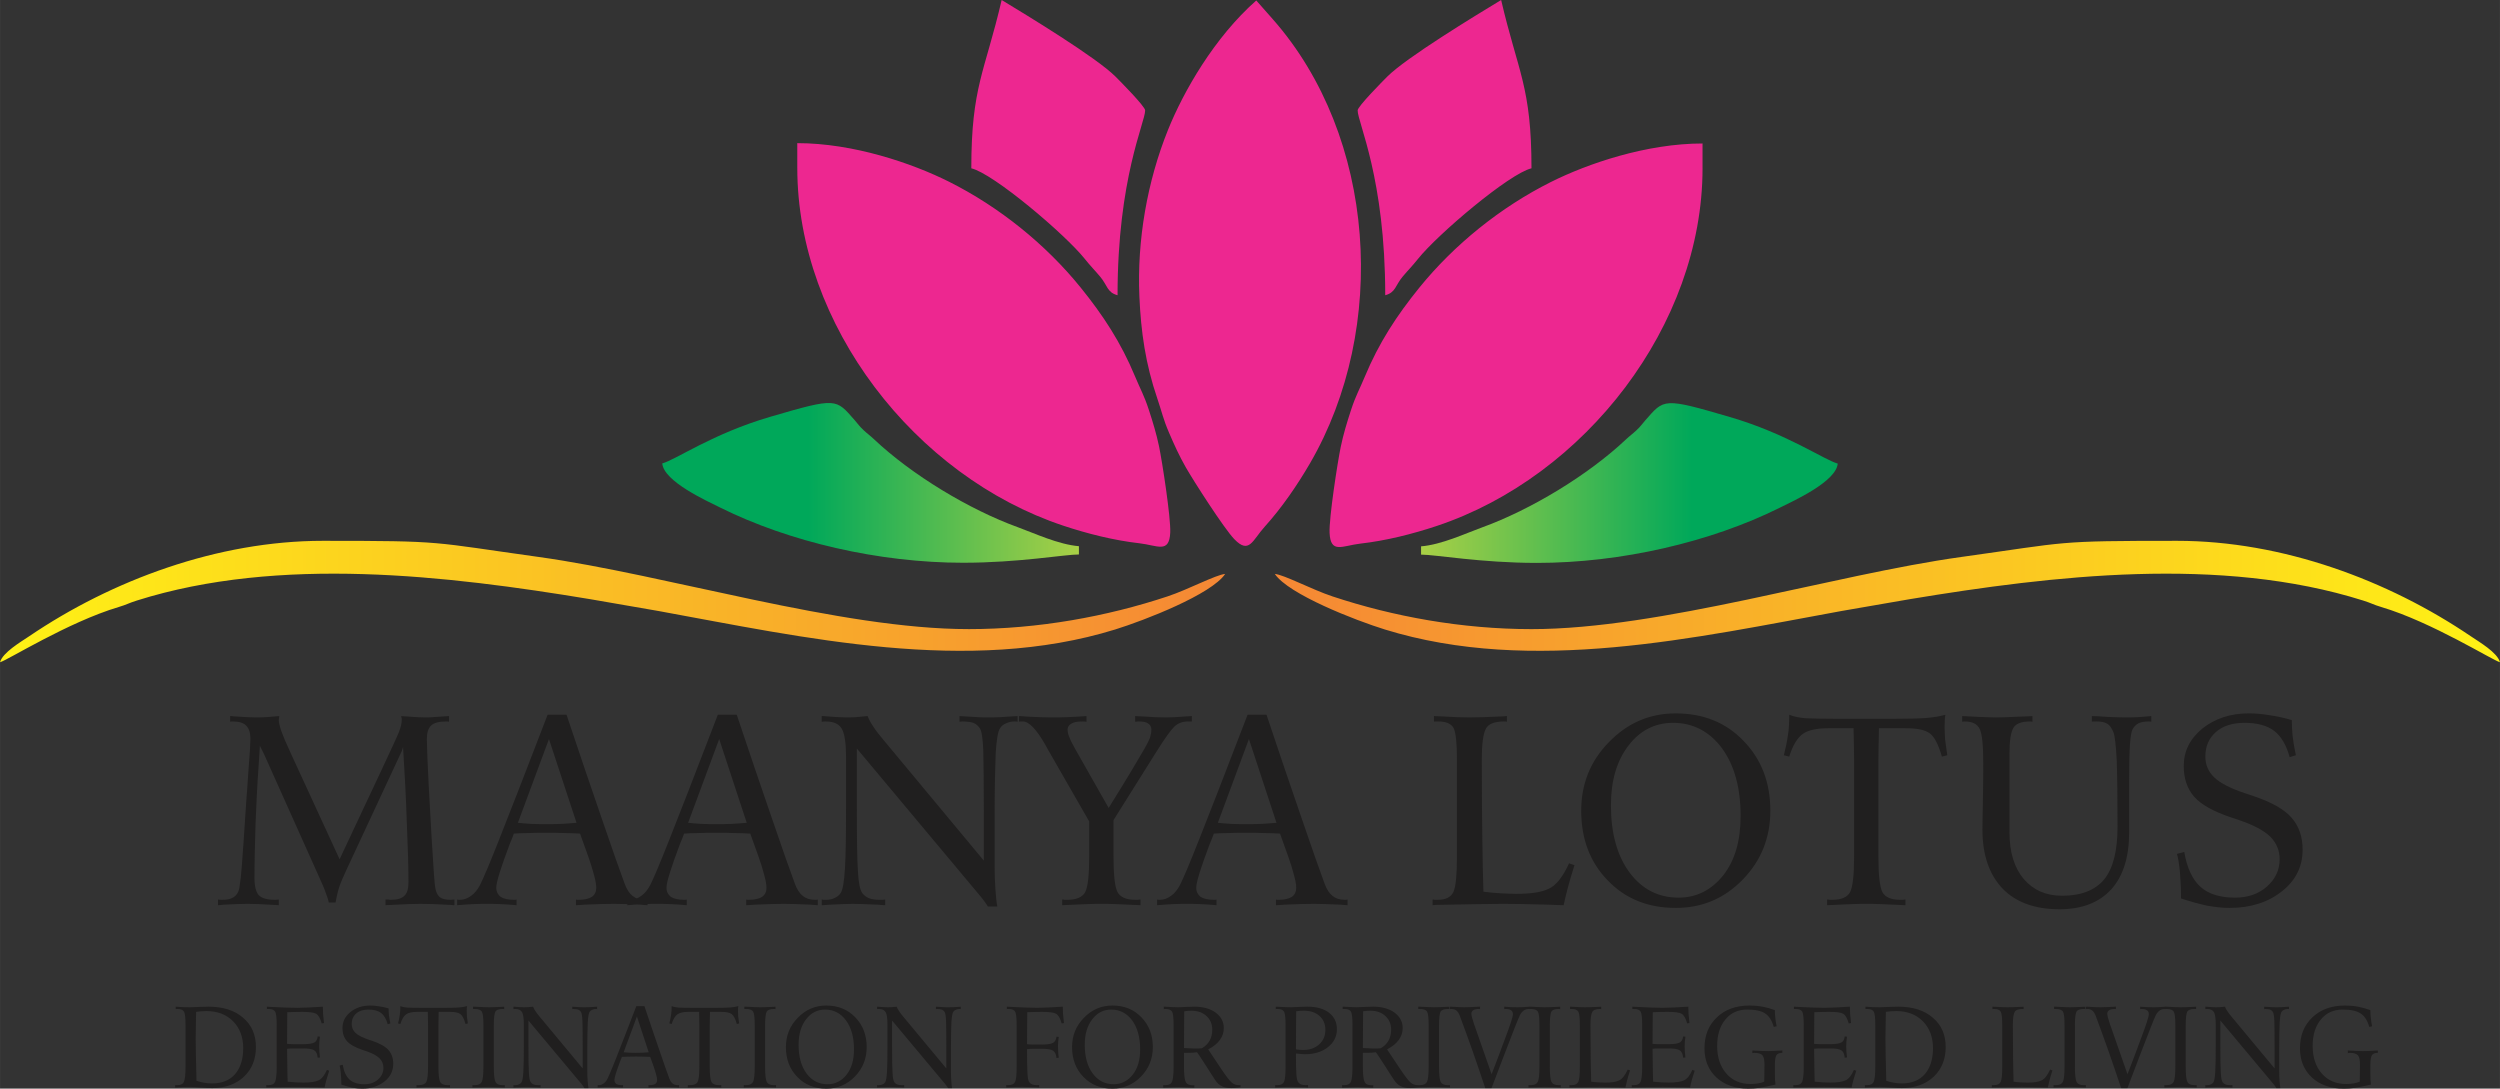
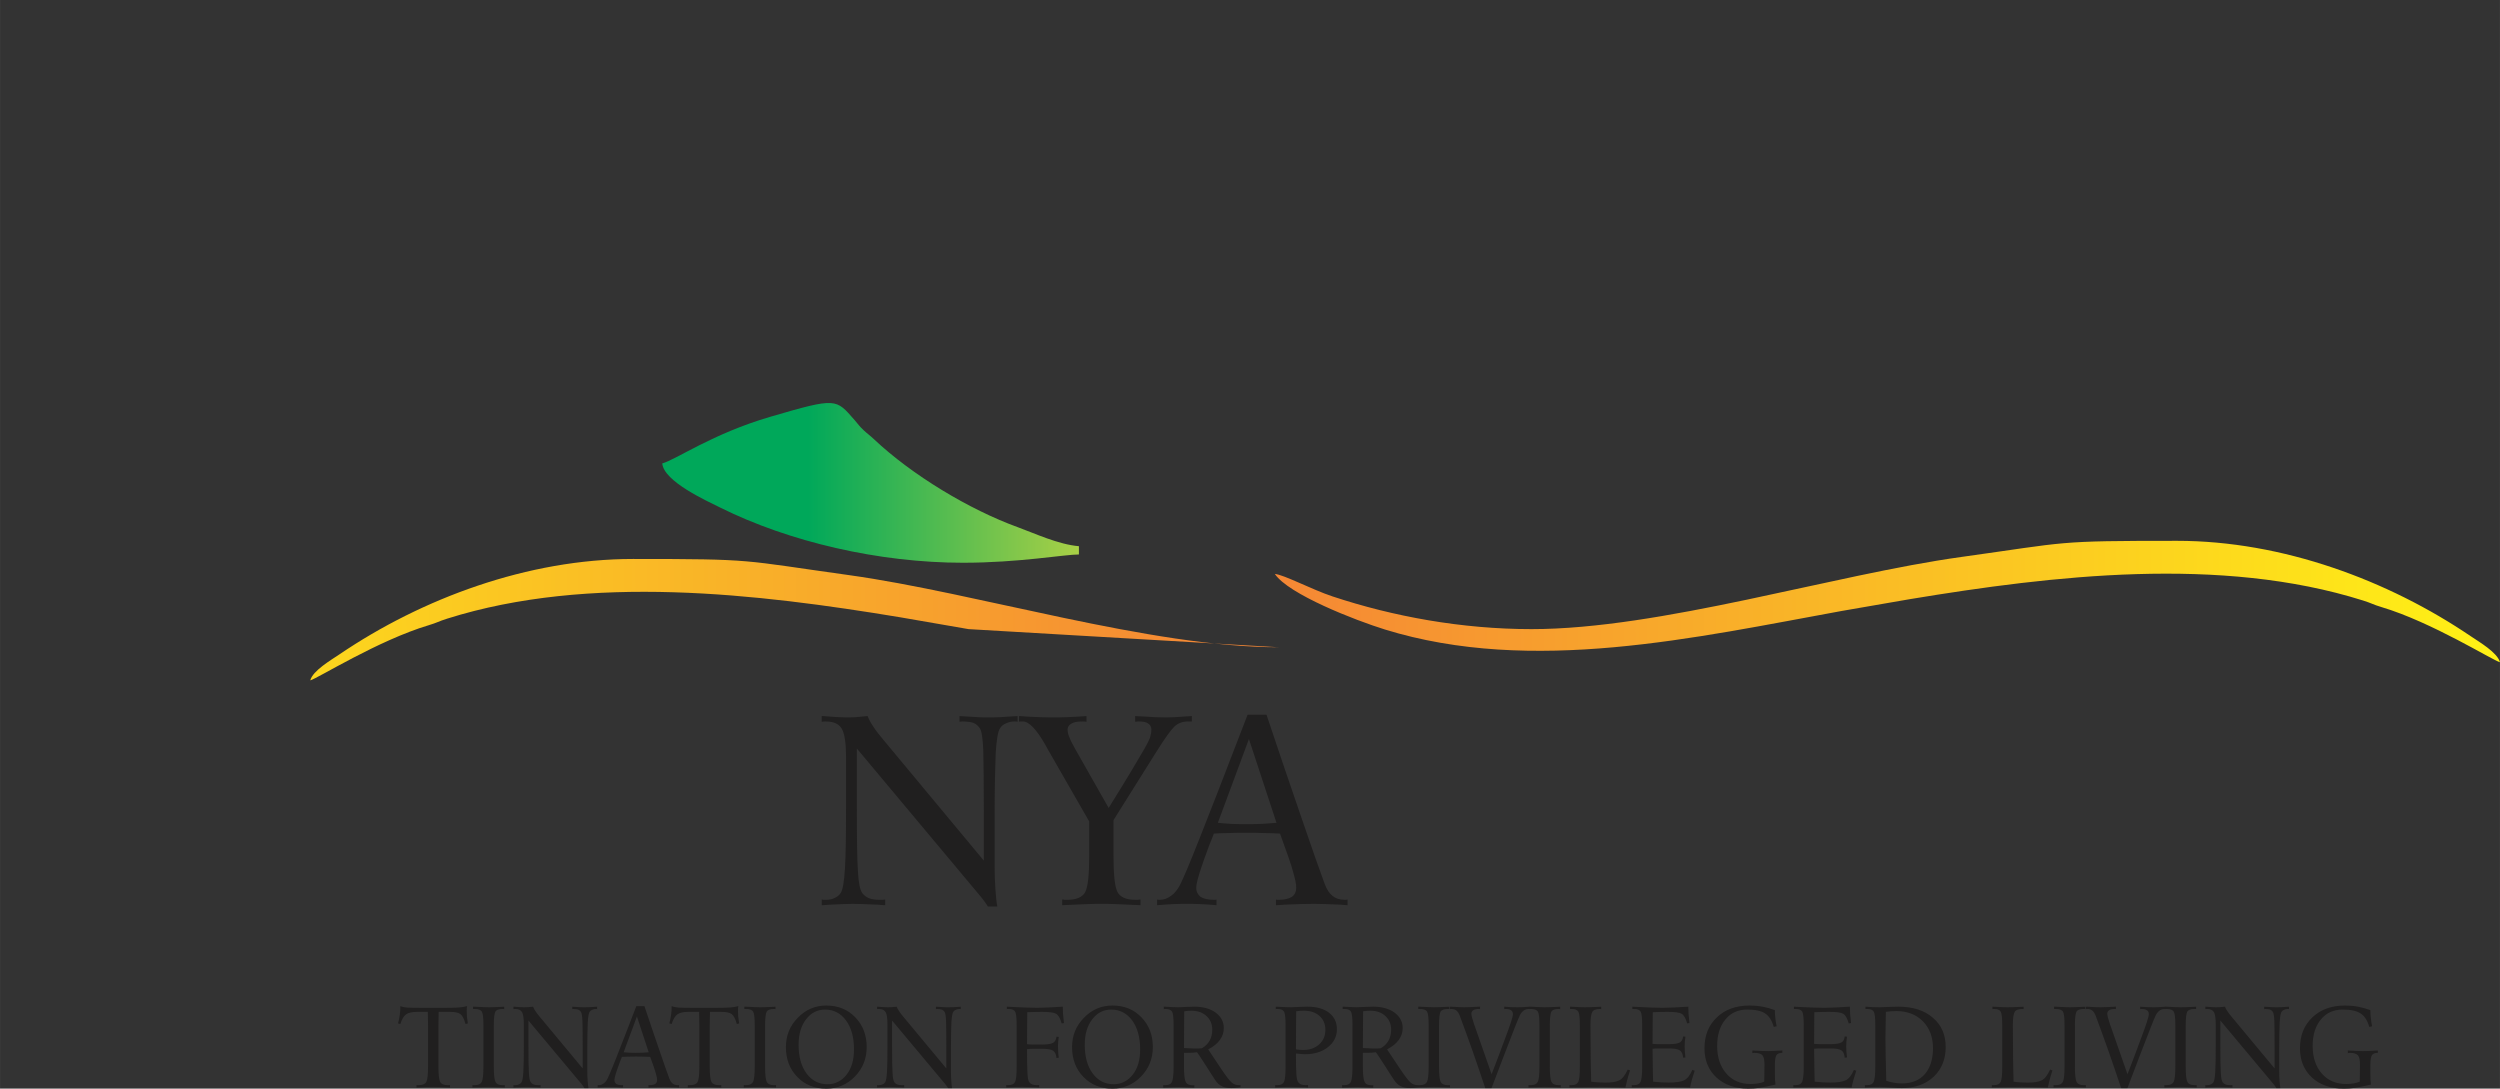
<svg xmlns="http://www.w3.org/2000/svg" xmlns:xlink="http://www.w3.org/1999/xlink" xml:space="preserve" width="3.718in" height="1.619in" version="1.1" style="shape-rendering:geometricPrecision; text-rendering:geometricPrecision; image-rendering:optimizeQuality; fill-rule:evenodd; clip-rule:evenodd" viewBox="0 0 3730.55 1624.49">
  <rect x="0" y="0" width="3730.55" height="1624.49" fill="#333333" stroke="none" />
  <defs>
    <style type="text/css">
   
    .fil1 {fill:#ED2790}
    .fil0 {fill:#201F1F;fill-rule:nonzero}
    .fil2 {fill:url(#id0)}
    .fil3 {fill:url(#id1)}
    .fil4 {fill:url(#id2)}
    .fil5 {fill:url(#id3)}
   
  </style>
    <linearGradient id="id0" gradientUnits="userSpaceOnUse" x1="1902.27" y1="889.04" x2="3730.57" y2="889.04">
      <stop offset="0" style="stop-opacity:1; stop-color:#F58735" />
      <stop offset="1" style="stop-opacity:1; stop-color:#FFF215" />
    </linearGradient>
    <linearGradient id="id1" gradientUnits="userSpaceOnUse" xlink:href="#id0" x1="1828.28" y1="889.04" x2="-0.03" y2="889.04">
  </linearGradient>
    <linearGradient id="id2" gradientUnits="userSpaceOnUse" x1="1610.05" y1="724.69" x2="988.26" y2="724.69">
      <stop offset="0" style="stop-opacity:1; stop-color:#A9D046" />
      <stop offset="0.651" style="stop-opacity:1; stop-color:#00A85A" />
      <stop offset="1" style="stop-opacity:1; stop-color:#00A85A" />
    </linearGradient>
    <linearGradient id="id3" gradientUnits="userSpaceOnUse" xlink:href="#id2" x1="2120.5" y1="724.97" x2="2742.29" y2="724.97">
  </linearGradient>
  </defs>
  <g id="Layer_x0020_1">
    <g id="_1800503265856">
-       <path class="fil0" d="M261.31 1622.77m101.61 -58.55c0,-16.71 -5.17,-30.14 -15.16,-40.3 -10.16,-10.16 -23.42,-15.16 -39.95,-15.16 -2.24,0 -4.82,0.17 -7.92,0.34 -2.93,0.35 -5.34,0.52 -7.23,0.86 0,1.38 0,3.44 -0.17,6.2 -0.34,14.81 -0.52,26 -0.52,33.41 0,6.2 0.17,14.98 0.34,26.35 0.17,5.34 0.34,9.47 0.34,12.4l0.52 24.45c3.96,1.38 7.75,2.41 11.37,2.93 3.61,0.69 7.58,1.03 11.88,1.03 14.81,0 26.35,-4.65 34.44,-13.95 7.92,-9.3 12.06,-22.22 12.06,-38.58zm18.94 -1.72c0,17.91 -5.85,32.72 -17.74,44.09 -12.06,11.36 -27.9,17.05 -47.7,17.05 -4.14,0 -9.82,-0.34 -17.05,-0.86 -7.06,-0.52 -12.4,-0.86 -15.67,-0.86 -3.1,0 -6.54,0 -10.33,0.17 -3.62,0.17 -7.58,0.34 -12.06,0.69l0 -3.62c0.34,0 0.69,0 1.2,0.17 0.52,0 1.38,0 2.24,0 4.99,0 8.26,-1.72 9.82,-5.34 1.38,-3.62 2.24,-10.68 2.24,-21.35l0 -62.86c0,-10.33 -0.69,-16.88 -2.07,-19.81 -1.55,-2.93 -4.82,-4.3 -9.99,-4.3 -0.69,0 -1.2,0 -1.55,0 -0.34,0 -0.69,0 -1.03,0.17l0 -3.61c3.27,0.17 6.72,0.51 10.68,0.69 3.79,0.17 7.58,0.17 10.85,0.17 2.93,0 7.41,-0.17 13.78,-0.52 6.37,-0.17 11.02,-0.34 13.78,-0.34 21.35,0 38.57,5.34 51.32,16.36 12.92,10.85 19.29,25.49 19.29,43.91zm15.5 60.28m93.86 -24.97c-1.55,4.82 -2.93,9.3 -4.13,13.43 -1.03,3.96 -2.07,7.92 -2.76,11.54 -2.07,0 -5.17,-0.17 -9.3,-0.34 -12.92,-0.34 -23.25,-0.52 -31.17,-0.52 -11.02,0 -26,0.34 -44.95,0.69l-1.55 0.17 0 -3.62c0.34,0 0.69,0 1.2,0.17 0.52,0 1.38,0 2.24,0 4.99,0 8.26,-1.72 9.82,-5.34 1.38,-3.62 2.24,-10.68 2.24,-21.35l0 -62.86c0,-10.33 -0.69,-16.88 -2.07,-19.81 -1.55,-2.93 -4.82,-4.3 -9.99,-4.3 -0.69,0 -1.2,0 -1.55,0 -0.34,0 -0.69,0 -1.03,0.17l0 -3.61 2.75 0.17c19.81,1.03 34.27,1.55 42.88,1.55 4.48,0 9.99,-0.17 16.71,-0.52 6.54,-0.34 13.77,-0.69 21.18,-1.2 0,3.44 0.17,7.06 0.34,10.85 0.34,3.96 0.86,8.44 1.38,13.6l-3.44 0.52c-2.24,-7.92 -5.17,-12.74 -8.44,-14.47 -3.44,-1.9 -10.33,-2.76 -20.84,-2.76 -3.79,0 -7.58,0 -11.54,0.17 -3.96,0 -7.41,0.17 -10.51,0.34 0,5 -0.17,10.68 -0.17,17.22 -0.17,6.55 -0.17,16.53 -0.17,29.97 1.38,0.17 2.76,0.34 4.13,0.34 1.38,0.17 2.93,0.17 4.48,0.17l15.5 0c7.92,0 13.43,-0.86 16.36,-2.41 3.1,-1.55 4.65,-4.65 5.17,-9.13l3.44 0.35c-0.34,2.07 -0.69,4.31 -0.86,6.72 -0.17,2.41 -0.34,4.99 -0.34,7.92 0,2.76 0.17,5.51 0.34,8.09 0.17,2.58 0.52,5.34 0.86,8.27l-3.44 0.34c-0.52,-5.51 -2.07,-9.12 -5.17,-11.02 -2.93,-1.9 -8.44,-2.76 -16.36,-2.76l-15.5 0c-1.72,0 -3.27,0 -4.65,0.17 -1.2,0 -2.58,0.17 -3.96,0.34 0,7.58 0.17,15.84 0.34,25.14 0,9.3 0.35,17.22 0.52,23.94 3.96,0.34 7.92,0.69 12.06,1.03 3.96,0.17 7.75,0.34 11.19,0.34 10.68,0 18.42,-1.2 23.08,-3.44 4.82,-2.41 8.78,-7.58 12.23,-15.5l3.44 1.21zm15.5 24.97m80.08 -35.3c0,10.5 -4.31,19.46 -13.09,26.35 -8.79,7.06 -19.98,10.68 -33.41,10.68 -4.48,0 -9.13,-0.52 -14.12,-1.38 -4.99,-1.03 -10.5,-2.58 -16.88,-4.65l0 -2.41c0,-4.31 -0.34,-8.95 -0.69,-14.3 -0.51,-5.51 -1.2,-9.3 -1.89,-11.71l4.65 -1.2c1.72,10.16 5.17,17.56 10.33,22.21 5.17,4.65 12.57,6.89 22.04,6.89 8.27,0 14.98,-2.41 20.32,-7.06 5.34,-4.82 8.09,-10.51 8.09,-17.39 0,-5.68 -2.07,-10.51 -6.02,-14.47 -4.14,-3.96 -10.68,-7.41 -19.81,-10.51l-5.17 -1.72c-11.19,-3.79 -18.94,-8.09 -23.42,-13.09 -4.48,-5.17 -6.72,-11.71 -6.72,-19.63 0,-9.47 3.96,-17.39 11.88,-23.94 8.09,-6.37 17.91,-9.64 29.45,-9.64 4.13,0 8.61,0.34 13.6,1.2 4.82,0.69 9.47,1.72 13.95,3.1 0,3.44 0.17,6.89 0.52,10.16 0.34,3.27 1.03,7.23 2.07,12.23l-3.96 1.2c-2.07,-7.58 -5.34,-13.26 -9.82,-16.71 -4.48,-3.44 -10.85,-5.16 -18.94,-5.16 -7.58,0 -13.78,1.89 -18.25,5.85 -4.48,3.96 -6.72,9.12 -6.72,15.67 0,5.17 1.9,9.64 5.68,13.26 3.79,3.61 10.16,6.89 19.29,9.99l5.17 1.72c11.88,3.96 20.15,8.61 24.8,13.95 4.65,5.34 7.06,12.06 7.06,20.49z" />
      <path class="fil0" d="M593.94 1622.77m104.19 -95.58l-3.44 0.86c-2.24,-7.75 -4.82,-12.74 -7.75,-14.81 -2.93,-2.24 -8.09,-3.27 -15.5,-3.27l-16.88 0c-0.17,8.61 -0.34,15.16 -0.34,19.81l0 62c0,11.88 0.86,19.46 2.58,22.73 1.72,3.1 5.51,4.82 11.19,4.82 0.69,0 1.38,0 1.9,0 0.34,-0.17 1.03,-0.17 1.55,-0.17l0 3.62c-6.54,-0.34 -11.71,-0.52 -15.5,-0.69 -3.62,-0.17 -6.72,-0.17 -9.47,-0.17 -2.58,0 -5.85,0 -9.47,0.17 -3.61,0.17 -8.78,0.34 -15.5,0.69l0 -3.62c0.52,0 1.21,0 1.72,0.17 0.35,0 1.03,0 1.72,0 5.68,0 9.47,-1.72 11.19,-4.82 1.72,-3.27 2.58,-10.85 2.58,-22.73l0 -62c0,-4.65 -0.17,-11.19 -0.34,-19.81l-16.02 0c-7.4,0 -12.91,1.21 -16.36,3.62 -3.44,2.58 -6.37,7.23 -8.61,14.47l-3.44 -0.86c1.2,-4.65 2.07,-8.78 2.58,-12.74 0.69,-3.79 0.86,-8.27 0.86,-13.09 2.93,1.2 6.37,1.89 10.33,2.24 3.96,0.17 10.33,0.35 18.94,0.35l37.89 0c8.95,0 15.67,-0.17 20.15,-0.52 4.48,-0.34 8.61,-1.03 12.23,-2.07 -0.35,1.72 -0.52,4.31 -0.52,7.75 0,2.58 0.17,5.34 0.34,8.27 0.34,2.76 0.86,6.03 1.38,9.82zm6.89 95.58m48.22 0c-0.34,0 -1.03,0 -1.9,-0.17 -9.99,-0.34 -17.39,-0.69 -22.22,-0.69 -4.65,0 -12.05,0.34 -22.22,0.69 -0.86,0.17 -1.55,0.17 -1.89,0.17l0 -3.62c0.34,0 0.69,0 1.03,0.17 0.52,0 1.21,0 2.41,0 5.34,0 8.78,-1.72 10.5,-4.99 1.55,-3.27 2.41,-10.85 2.41,-22.56l0 -62c0,-10.5 -0.69,-17.05 -2.24,-19.98 -1.55,-2.76 -5.17,-4.13 -10.68,-4.13 -0.69,0 -1.2,0 -1.55,0 -0.34,0 -0.69,0 -1.03,0.17l0 -3.61c0.34,0 1.03,0 1.72,0 10.33,0.51 17.39,0.86 21.52,0.86 4.14,0 11.19,-0.17 21.18,-0.69 0.86,-0.17 1.55,-0.17 2.07,-0.17l0 3.61c-0.34,-0.17 -0.69,-0.17 -1.03,-0.17 -0.34,0 -0.86,0 -1.55,0 -5.51,0 -9.13,1.37 -10.68,4.13 -1.38,2.93 -2.24,9.47 -2.24,19.98l0 62c0,11.71 0.86,19.28 2.41,22.56 1.72,3.27 5.16,4.99 10.5,4.99 1.2,0 1.89,0 2.41,0 0.34,-0.17 0.69,-0.17 1.03,-0.17l0 3.62zm12.92 0m124.85 -116.93c-0.52,-0.17 -1.2,-0.17 -1.89,-0.17 -2.07,0 -3.79,0.34 -5.51,1.2 -1.72,0.69 -2.93,1.72 -3.79,3.1 -1.37,2.07 -2.24,7.41 -2.75,15.67 -0.34,8.44 -0.69,21.35 -0.69,38.57l0 34.45c0,4.65 0.17,9.47 0.52,14.29 0.34,4.65 0.69,8.27 1.2,10.68l-6.02 0c-0.35,-0.69 -1.03,-1.72 -2.07,-3.1 -1.03,-1.38 -2.24,-3.1 -3.96,-4.99l-77.5 -92.65 0 37.89c0,19.63 0.17,33.07 0.69,40.3 0.34,7.41 1.38,12.06 2.75,13.95 1.2,1.55 2.58,2.58 4.31,3.27 1.72,0.69 3.96,1.03 6.89,1.03 1.2,0 2.24,0 3.44,-0.17l0 3.62c-1.03,0 -2.58,-0.17 -4.82,-0.34 -7.4,-0.34 -12.74,-0.52 -15.84,-0.52 -2.58,0 -7.4,0.17 -14.64,0.52 -2.24,0.17 -3.96,0.34 -5.17,0.34l0 -3.62c0.34,0 0.69,0 1.03,0.17 0.52,0 1.03,0 1.72,0 2.07,0 3.79,-0.34 5.51,-1.2 1.55,-0.69 2.93,-1.72 3.79,-3.1 1.37,-2.07 2.24,-7.23 2.75,-15.67 0.52,-8.44 0.69,-21.35 0.69,-38.58l0 -32.72c0,-8.44 -0.86,-14.29 -2.58,-17.57 -1.9,-3.27 -5.17,-4.82 -10.33,-4.82 -0.52,0 -1.38,0 -2.58,0.17l0 -3.61c0.17,0 0.52,0 0.86,0 6.54,0.51 11.54,0.86 14.81,0.86 1.55,0 3.62,0 6.03,-0.17 2.41,-0.17 4.99,-0.52 7.58,-0.69 0.86,2.24 2.07,4.48 3.62,6.72 1.55,2.41 3.79,5.34 6.72,8.78l63.72 76.64 0 -30.14c0,-19.11 -0.17,-32.38 -0.35,-40.13 -0.34,-7.75 -1.03,-12.4 -2.24,-14.12 -1.03,-1.55 -2.41,-2.75 -4.14,-3.44 -1.72,-0.52 -4.13,-0.86 -7.06,-0.86l-1.72 0.17 0 -3.61c4.99,0.34 8.78,0.51 11.54,0.69 2.58,0.17 4.82,0.17 6.55,0.17 1.89,0 4.48,0 7.92,-0.17 3.27,-0.17 6.89,-0.52 11.02,-0.69l0 3.61zm0.86 116.93m76.12 -52.53l-17.57 -53.39 -19.81 53.39c2.07,0.17 4.82,0.52 8.44,0.69 3.61,0.17 6.89,0.17 9.64,0.17 2.75,0 6.03,0 9.82,-0.17 3.79,-0.17 6.89,-0.52 9.47,-0.69zm45.29 52.53c-0.86,0 -2.41,-0.17 -4.48,-0.34 -7.75,-0.34 -13.43,-0.52 -17.05,-0.52 -4.48,0 -10.68,0.17 -18.6,0.52 -2.41,0.17 -4.31,0.34 -5.51,0.34l0 -3.62c0.51,0.17 1.2,0.17 1.72,0.17 3.79,0 6.55,-0.69 8.44,-1.89 1.89,-1.38 2.75,-3.27 2.75,-5.86 0,-2.24 -0.69,-5.68 -2.07,-10.33 -1.2,-4.65 -4.13,-12.74 -8.27,-24.11 -3.1,-0.17 -6.37,-0.34 -9.82,-0.34 -3.61,-0.17 -7.4,-0.17 -11.71,-0.17 -4.31,0 -8.09,0 -11.54,0.17 -3.44,0 -6.55,0.17 -9.13,0.34 -0.51,1.55 -1.37,3.79 -2.58,6.55 -5.68,15.15 -8.61,24.28 -8.61,27.9 0,2.58 1.03,4.48 2.75,5.86 1.9,1.2 4.82,1.89 8.44,1.89 0.52,0 1.21,0 1.72,-0.17l0 3.62c-3.44,-0.34 -6.72,-0.52 -9.99,-0.69 -3.27,-0.17 -6.2,-0.17 -8.95,-0.17 -2.58,0 -5.68,0 -8.95,0.17 -3.27,0.17 -6.55,0.34 -9.99,0.69l0 -3.62c0.52,0.17 1.2,0.17 1.72,0.17 2.58,0 4.99,-0.86 7.23,-2.58 2.24,-1.55 4.13,-3.96 5.68,-6.89 2.07,-4.13 6.2,-13.77 12.23,-29.1 6.03,-15.16 16.36,-41.68 30.83,-79.39l12.06 0c8.09,24.11 15.5,46.15 22.39,65.96 6.72,19.81 11.71,33.75 14.64,41.67 1.38,3.79 3.1,6.37 5.17,7.92 1.89,1.55 4.48,2.41 7.75,2.41 0.51,0 1.2,0 1.72,-0.17l0 3.62z" />
      <path class="fil0" d="M998.79 1622.77m104.19 -95.58l-3.44 0.86c-2.24,-7.75 -4.82,-12.74 -7.75,-14.81 -2.93,-2.24 -8.09,-3.27 -15.5,-3.27l-16.88 0c-0.17,8.61 -0.34,15.16 -0.34,19.81l0 62c0,11.88 0.86,19.46 2.58,22.73 1.72,3.1 5.51,4.82 11.19,4.82 0.69,0 1.38,0 1.9,0 0.34,-0.17 1.03,-0.17 1.55,-0.17l0 3.62c-6.54,-0.34 -11.71,-0.52 -15.5,-0.69 -3.62,-0.17 -6.72,-0.17 -9.47,-0.17 -2.58,0 -5.85,0 -9.47,0.17 -3.61,0.17 -8.78,0.34 -15.5,0.69l0 -3.62c0.52,0 1.21,0 1.72,0.17 0.35,0 1.03,0 1.72,0 5.68,0 9.47,-1.72 11.19,-4.82 1.72,-3.27 2.58,-10.85 2.58,-22.73l0 -62c0,-4.65 -0.17,-11.19 -0.34,-19.81l-16.02 0c-7.4,0 -12.91,1.21 -16.36,3.62 -3.44,2.58 -6.37,7.23 -8.61,14.47l-3.44 -0.86c1.2,-4.65 2.07,-8.78 2.58,-12.74 0.69,-3.79 0.86,-8.27 0.86,-13.09 2.93,1.2 6.37,1.89 10.33,2.24 3.96,0.17 10.33,0.35 18.94,0.35l37.89 0c8.95,0 15.67,-0.17 20.15,-0.52 4.48,-0.34 8.61,-1.03 12.23,-2.07 -0.35,1.72 -0.52,4.31 -0.52,7.75 0,2.58 0.17,5.34 0.34,8.27 0.34,2.76 0.86,6.03 1.38,9.82zm6.89 95.58m48.22 0c-0.34,0 -1.03,0 -1.9,-0.17 -9.99,-0.34 -17.39,-0.69 -22.22,-0.69 -4.65,0 -12.05,0.34 -22.22,0.69 -0.86,0.17 -1.55,0.17 -1.89,0.17l0 -3.62c0.34,0 0.69,0 1.03,0.17 0.52,0 1.21,0 2.41,0 5.34,0 8.78,-1.72 10.5,-4.99 1.55,-3.27 2.41,-10.85 2.41,-22.56l0 -62c0,-10.5 -0.69,-17.05 -2.24,-19.98 -1.55,-2.76 -5.17,-4.13 -10.68,-4.13 -0.69,0 -1.2,0 -1.55,0 -0.34,0 -0.69,0 -1.03,0.17l0 -3.61c0.34,0 1.03,0 1.72,0 10.33,0.51 17.39,0.86 21.52,0.86 4.14,0 11.19,-0.17 21.18,-0.69 0.86,-0.17 1.55,-0.17 2.07,-0.17l0 3.61c-0.34,-0.17 -0.69,-0.17 -1.03,-0.17 -0.34,0 -0.86,0 -1.55,0 -5.51,0 -9.13,1.37 -10.68,4.13 -1.38,2.93 -2.24,9.47 -2.24,19.98l0 62c0,11.71 0.86,19.28 2.41,22.56 1.72,3.27 5.16,4.99 10.5,4.99 1.2,0 1.89,0 2.41,0 0.34,-0.17 0.69,-0.17 1.03,-0.17l0 3.62zm14.64 0m101.61 -56.83c0,-17.91 -3.96,-32.38 -11.89,-43.22 -7.92,-10.68 -18.42,-16.19 -31.17,-16.19 -11.54,0 -21.01,4.82 -28.42,14.47 -7.4,9.64 -11.19,22.22 -11.19,38.06 0,17.91 3.96,32.21 11.89,42.88 7.92,10.68 18.42,16.01 31.17,16.01 11.54,0 21.01,-4.82 28.59,-14.29 7.41,-9.47 11.02,-22.05 11.02,-37.72zm18.94 -3.44c0,17.22 -5.85,31.86 -17.57,43.91 -11.71,12.06 -25.83,18.08 -42.7,18.08 -17.74,0 -32.21,-5.85 -43.4,-17.57 -11.36,-11.71 -16.88,-26.52 -16.88,-44.43 0,-17.05 5.85,-31.68 17.74,-43.74 11.88,-12.23 26,-18.25 42.54,-18.25 17.56,0 32.03,5.85 43.22,17.56 11.37,11.71 17.05,26.52 17.05,44.43zm15.5 60.28m124.85 -116.93c-0.52,-0.17 -1.2,-0.17 -1.89,-0.17 -2.07,0 -3.79,0.34 -5.51,1.2 -1.72,0.69 -2.93,1.72 -3.79,3.1 -1.37,2.07 -2.24,7.41 -2.75,15.67 -0.34,8.44 -0.69,21.35 -0.69,38.57l0 34.45c0,4.65 0.17,9.47 0.52,14.29 0.34,4.65 0.69,8.27 1.2,10.68l-6.02 0c-0.35,-0.69 -1.03,-1.72 -2.07,-3.1 -1.03,-1.38 -2.24,-3.1 -3.96,-4.99l-77.5 -92.65 0 37.89c0,19.63 0.17,33.07 0.69,40.3 0.34,7.41 1.38,12.06 2.75,13.95 1.2,1.55 2.58,2.58 4.31,3.27 1.72,0.69 3.96,1.03 6.89,1.03 1.2,0 2.24,0 3.44,-0.17l0 3.62c-1.03,0 -2.58,-0.17 -4.82,-0.34 -7.4,-0.34 -12.74,-0.52 -15.84,-0.52 -2.58,0 -7.4,0.17 -14.64,0.52 -2.24,0.17 -3.96,0.34 -5.17,0.34l0 -3.62c0.34,0 0.69,0 1.03,0.17 0.52,0 1.03,0 1.72,0 2.07,0 3.79,-0.34 5.51,-1.2 1.55,-0.69 2.93,-1.72 3.79,-3.1 1.37,-2.07 2.24,-7.23 2.75,-15.67 0.52,-8.44 0.69,-21.35 0.69,-38.58l0 -32.72c0,-8.44 -0.86,-14.29 -2.58,-17.57 -1.9,-3.27 -5.17,-4.82 -10.33,-4.82 -0.52,0 -1.38,0 -2.58,0.17l0 -3.61c0.17,0 0.52,0 0.86,0 6.54,0.51 11.54,0.86 14.81,0.86 1.55,0 3.62,0 6.03,-0.17 2.41,-0.17 4.99,-0.52 7.58,-0.69 0.86,2.24 2.07,4.48 3.62,6.72 1.55,2.41 3.79,5.34 6.72,8.78l63.72 76.64 0 -30.14c0,-19.11 -0.17,-32.38 -0.35,-40.13 -0.34,-7.75 -1.03,-12.4 -2.24,-14.12 -1.03,-1.55 -2.41,-2.75 -4.14,-3.44 -1.72,-0.52 -4.13,-0.86 -7.06,-0.86l-1.72 0.17 0 -3.61c4.99,0.34 8.78,0.51 11.54,0.69 2.58,0.17 4.82,0.17 6.55,0.17 1.89,0 4.48,0 7.92,-0.17 3.27,-0.17 6.89,-0.52 11.02,-0.69l0 3.61z" />
      <path class="fil0" d="M1501.57 1622.77m86.11 -96.1l-3.44 0.52c-2.24,-7.92 -5.17,-12.74 -8.44,-14.47 -3.44,-1.9 -10.33,-2.76 -20.84,-2.76 -3.79,0 -7.58,0 -11.54,0.17 -3.96,0 -7.41,0.17 -10.51,0.34 0,5 -0.17,10.68 -0.17,17.22 -0.17,6.55 -0.17,16.71 -0.17,30.48 1.38,0.17 2.76,0.35 3.96,0.35 1.38,0.17 2.93,0.17 4.65,0.17l13.78 0c7.75,0 13.26,-0.86 16.19,-2.41 3.1,-1.72 4.99,-4.82 5.34,-9.3l3.44 0.34c-0.34,2.07 -0.69,4.48 -0.86,6.89 -0.17,2.58 -0.34,4.99 -0.34,7.4 0,2.58 0.17,5.51 0.34,8.44 0.17,3.1 0.52,5.85 0.86,8.26l-3.44 0.52c-0.34,-5.34 -2.24,-9.13 -5.17,-11.02 -3.1,-1.9 -8.44,-2.76 -16.36,-2.76l-13.78 0c-1.72,0 -3.27,0 -4.65,0.17 -1.2,0 -2.58,0.17 -3.96,0.34 0,17.74 0.17,29.97 0.69,36.51 0.34,6.72 1.2,11.02 2.75,12.92 1.2,1.55 2.58,2.58 4.31,3.27 1.72,0.69 3.96,1.03 6.89,1.03 1.2,0 2.24,0 3.44,-0.17l0 3.62c-1.03,0 -2.76,-0.17 -4.82,-0.34 -8.95,-0.34 -15.5,-0.52 -20.15,-0.52 -4.99,0 -12.05,0.17 -21.01,0.69 -1.38,0 -2.41,0.17 -3.1,0.17l0 -3.62c0.34,0 0.69,0 1.2,0.17 0.52,0 1.38,0 2.24,0 4.99,0 8.26,-1.72 9.82,-4.99 1.55,-3.44 2.24,-11.02 2.24,-22.56l0 -62c0,-10.33 -0.69,-16.88 -2.07,-19.81 -1.55,-2.93 -4.82,-4.3 -9.99,-4.3 -0.69,0 -1.2,0 -1.55,0 -0.34,0 -0.69,0 -1.03,0.17l0 -3.61 2.75 0.17c19.81,1.03 34.27,1.55 42.88,1.55 4.48,0 9.99,-0.17 16.71,-0.52 6.54,-0.34 13.77,-0.69 21.18,-1.2 0,3.44 0.17,7.06 0.34,10.85 0.34,3.96 0.86,8.44 1.38,13.6zm12.06 96.1m101.61 -56.83c0,-17.91 -3.96,-32.38 -11.89,-43.22 -7.92,-10.68 -18.42,-16.19 -31.17,-16.19 -11.54,0 -21.01,4.82 -28.42,14.47 -7.4,9.64 -11.19,22.22 -11.19,38.06 0,17.91 3.96,32.21 11.89,42.88 7.92,10.68 18.42,16.01 31.17,16.01 11.54,0 21.01,-4.82 28.59,-14.29 7.41,-9.47 11.02,-22.05 11.02,-37.72zm18.94 -3.44c0,17.22 -5.85,31.86 -17.57,43.91 -11.71,12.06 -25.83,18.08 -42.7,18.08 -17.74,0 -32.21,-5.85 -43.4,-17.57 -11.36,-11.71 -16.88,-26.52 -16.88,-44.43 0,-17.05 5.85,-31.68 17.74,-43.74 11.88,-12.23 26,-18.25 42.54,-18.25 17.56,0 32.03,5.85 43.22,17.56 11.37,11.71 17.05,26.52 17.05,44.43zm15.5 60.28m73.19 -86.11c0,-8.44 -2.93,-15.33 -8.61,-20.49 -5.68,-5.34 -13.09,-7.92 -22.39,-7.92 -1.72,0 -3.44,0 -5.34,0.17 -1.89,0.17 -3.79,0.34 -5.51,0.69 0,6.55 -0.17,13.78 -0.17,21.53 -0.17,7.58 -0.17,18.77 -0.17,33.24 0.69,0 1.72,0 2.93,0.17 4.48,0.34 8.09,0.51 10.85,0.51 3.79,0 6.55,0 8.44,0 1.72,-0.17 3.27,-0.17 4.48,-0.34 5.16,-2.93 8.95,-6.72 11.54,-11.36 2.58,-4.65 3.96,-10.16 3.96,-16.19zm42.19 85.76l-2.58 0.34c-2.24,0.34 -4.13,0.52 -6.02,0.69 -1.9,0.17 -3.62,0.17 -5.17,0.17 -5.68,0 -10.51,-0.86 -14.12,-2.76 -3.79,-1.72 -7.06,-4.82 -9.99,-9.3 -1.72,-2.58 -4.13,-6.2 -7.23,-11.02 -1.03,-1.72 -1.72,-2.75 -2.24,-3.61l-7.75 -12.06c-2.58,-4.13 -4.82,-7.41 -6.55,-9.99 -1.72,-2.58 -2.93,-4.13 -3.44,-4.65 -1.9,0.17 -4.13,0.52 -6.72,0.69 -2.41,0.17 -5,0.17 -7.41,0.17l-5.17 0 0 20.67c0,11.71 0.86,19.28 2.58,22.73 1.55,3.27 4.99,5 10.33,5 0.69,0 1.2,0 1.72,0 0.34,-0.17 0.69,-0.17 0.86,-0.17l0 3.62c-0.34,0 -1.03,0 -2.07,0 -9.82,-0.52 -17.05,-0.86 -21.18,-0.86 -4.13,0 -11.19,0.34 -21.18,0.86 -1.03,0 -1.72,0 -2.07,0l0 -3.79c0.34,0 0.69,0 1.2,0.17 0.52,0 1.38,0 2.24,0 4.99,0 8.26,-1.72 9.82,-5.34 1.38,-3.62 2.24,-10.68 2.24,-21.35l0 -62.86c0,-10.33 -0.69,-16.88 -2.07,-19.81 -1.55,-2.93 -4.82,-4.3 -9.99,-4.3 -0.69,0 -1.2,0 -1.55,0 -0.34,0 -0.69,0 -1.03,0.17l0 -3.61 1.03 0c9.3,0.51 16.19,0.86 20.49,0.86 2.93,0 6.89,-0.17 12.06,-0.52 5.17,-0.17 9.3,-0.34 12.06,-0.34 12.92,0 23.59,2.93 31.69,8.78 8.09,6.03 12.23,13.6 12.23,23.08 0,6.55 -1.9,12.4 -5.85,17.74 -3.79,5.34 -9.65,9.99 -17.4,14.12l20.67 31c6.37,9.47 11.02,15.5 14.12,18.25 3.1,2.75 6.72,4.13 10.85,4.13l2.58 0 0 3.1zm51.67 0.34m74.91 -86.11c0,-8.61 -2.93,-15.33 -8.78,-20.67 -5.85,-5.17 -13.6,-7.75 -23.08,-7.75 -1.9,0 -3.96,0 -6.03,0.17 -1.9,0.17 -3.79,0.34 -5.68,0.69 -0.17,6.72 -0.17,13.95 -0.17,21.53 -0.17,7.75 -0.17,19.46 -0.17,35.3 2.24,0.17 4.31,0.52 6.03,0.69 1.9,0 3.62,0.17 5.17,0.17 9.64,0 17.57,-2.93 23.59,-8.44 6.2,-5.68 9.12,-12.92 9.12,-21.7zm17.22 -0.86c0,10.85 -4.48,19.8 -13.43,26.86 -8.78,6.89 -20.15,10.5 -33.92,10.5 -2.76,0 -6.72,-0.34 -11.54,-0.86 -1.03,0 -1.72,-0.17 -2.24,-0.17 0,14.98 0.17,25.49 0.69,31.34 0.34,5.68 1.37,9.65 2.75,11.54 1.2,1.55 2.58,2.58 4.31,3.27 1.72,0.69 3.96,1.03 6.89,1.03 1.2,0 2.24,0 3.44,-0.17l0 3.62c-1.03,0 -2.76,-0.17 -4.82,-0.34 -8.95,-0.34 -15.5,-0.52 -20.15,-0.52 -4.99,0 -12.05,0.17 -21.01,0.69 -1.38,0 -2.41,0.17 -3.1,0.17l0 -3.62c0.34,0 0.69,0 1.2,0.17 0.52,0 1.38,0 2.24,0 4.99,0 8.26,-1.72 9.82,-4.99 1.55,-3.44 2.24,-11.02 2.24,-22.56l0 -62c0,-10.33 -0.69,-16.88 -2.07,-19.81 -1.55,-2.93 -4.82,-4.3 -9.99,-4.3 -0.69,0 -1.2,0 -1.55,0 -0.34,0 -0.69,0 -1.03,0.17l0 -3.61c0.86,0 2.07,0.17 3.96,0.17 8.09,0.52 14.64,0.69 19.28,0.69 2.24,0 6.03,-0.17 11.37,-0.52 5.51,-0.17 9.82,-0.34 12.74,-0.34 13.43,0 24.11,2.93 32.03,8.95 7.92,6.02 11.88,14.29 11.88,24.63zm7.75 86.97m73.19 -86.11c0,-8.44 -2.93,-15.33 -8.61,-20.49 -5.68,-5.34 -13.09,-7.92 -22.39,-7.92 -1.72,0 -3.44,0 -5.34,0.17 -1.89,0.17 -3.79,0.34 -5.51,0.69 0,6.55 -0.17,13.78 -0.17,21.53 -0.17,7.58 -0.17,18.77 -0.17,33.24 0.69,0 1.72,0 2.93,0.17 4.48,0.34 8.09,0.51 10.85,0.51 3.79,0 6.55,0 8.44,0 1.72,-0.17 3.27,-0.17 4.48,-0.34 5.16,-2.93 8.95,-6.72 11.54,-11.36 2.58,-4.65 3.96,-10.16 3.96,-16.19zm42.19 85.76l-2.58 0.34c-2.24,0.34 -4.13,0.52 -6.02,0.69 -1.9,0.17 -3.62,0.17 -5.17,0.17 -5.68,0 -10.51,-0.86 -14.12,-2.76 -3.79,-1.72 -7.06,-4.82 -9.99,-9.3 -1.72,-2.58 -4.13,-6.2 -7.23,-11.02 -1.03,-1.72 -1.72,-2.75 -2.24,-3.61l-7.75 -12.06c-2.58,-4.13 -4.82,-7.41 -6.55,-9.99 -1.72,-2.58 -2.93,-4.13 -3.44,-4.65 -1.9,0.17 -4.13,0.52 -6.72,0.69 -2.41,0.17 -5,0.17 -7.41,0.17l-5.17 0 0 20.67c0,11.71 0.86,19.28 2.58,22.73 1.55,3.27 4.99,5 10.33,5 0.69,0 1.2,0 1.72,0 0.34,-0.17 0.69,-0.17 0.86,-0.17l0 3.62c-0.34,0 -1.03,0 -2.07,0 -9.82,-0.52 -17.05,-0.86 -21.18,-0.86 -4.13,0 -11.19,0.34 -21.18,0.86 -1.03,0 -1.72,0 -2.07,0l0 -3.79c0.34,0 0.69,0 1.2,0.17 0.52,0 1.38,0 2.24,0 4.99,0 8.26,-1.72 9.82,-5.34 1.38,-3.62 2.24,-10.68 2.24,-21.35l0 -62.86c0,-10.33 -0.69,-16.88 -2.07,-19.81 -1.55,-2.93 -4.82,-4.3 -9.99,-4.3 -0.69,0 -1.2,0 -1.55,0 -0.34,0 -0.69,0 -1.03,0.17l0 -3.61 1.03 0c9.3,0.51 16.19,0.86 20.49,0.86 2.93,0 6.89,-0.17 12.06,-0.52 5.17,-0.17 9.3,-0.34 12.06,-0.34 12.92,0 23.59,2.93 31.69,8.78 8.09,6.03 12.23,13.6 12.23,23.08 0,6.55 -1.9,12.4 -5.85,17.74 -3.79,5.34 -9.65,9.99 -17.4,14.12l20.67 31c6.37,9.47 11.02,15.5 14.12,18.25 3.1,2.75 6.72,4.13 10.85,4.13l2.58 0 0 3.1zm-2.58 0.34m48.22 0c-0.34,0 -1.03,0 -1.9,-0.17 -9.99,-0.34 -17.39,-0.69 -22.22,-0.69 -4.65,0 -12.05,0.34 -22.22,0.69 -0.86,0.17 -1.55,0.17 -1.89,0.17l0 -3.62c0.34,0 0.69,0 1.03,0.17 0.52,0 1.21,0 2.41,0 5.34,0 8.78,-1.72 10.5,-4.99 1.55,-3.27 2.41,-10.85 2.41,-22.56l0 -62c0,-10.5 -0.69,-17.05 -2.24,-19.98 -1.55,-2.76 -5.17,-4.13 -10.68,-4.13 -0.69,0 -1.2,0 -1.55,0 -0.34,0 -0.69,0 -1.03,0.17l0 -3.61c0.34,0 1.03,0 1.72,0 10.33,0.51 17.39,0.86 21.52,0.86 4.14,0 11.19,-0.17 21.18,-0.69 0.86,-0.17 1.55,-0.17 2.07,-0.17l0 3.61c-0.34,-0.17 -0.69,-0.17 -1.03,-0.17 -0.34,0 -0.86,0 -1.55,0 -5.51,0 -9.13,1.37 -10.68,4.13 -1.38,2.93 -2.24,9.47 -2.24,19.98l0 62c0,11.71 0.86,19.28 2.41,22.56 1.72,3.27 5.16,4.99 10.5,4.99 1.2,0 1.89,0 2.41,0 0.34,-0.17 0.69,-0.17 1.03,-0.17l0 3.62zm0 0m118.83 -116.93c-0.52,-0.17 -1.21,-0.17 -1.72,-0.17 -2.58,0 -5,0.86 -7.23,2.41 -2.24,1.72 -4.14,3.96 -5.68,7.06 -2.41,4.82 -10.5,25.32 -24.28,61.48 -7.58,19.81 -13.43,35.48 -17.91,47.01l-9.47 0c-6.37,-19.29 -12.92,-38.23 -19.46,-57 -6.72,-18.77 -12.75,-35.65 -18.43,-50.63 -1.38,-3.79 -3.1,-6.37 -4.99,-7.92 -2.07,-1.72 -4.65,-2.41 -7.92,-2.41 -0.52,0 -1.2,0 -1.72,0.17l0 -3.61c1.03,0 2.41,0.17 4.48,0.17 7.75,0.52 13.43,0.69 17.05,0.69 5.51,0 12.91,-0.35 22.39,-0.86l0.86 0 0 3.61c-0.52,-0.17 -1.2,-0.17 -1.72,-0.17 -3.61,0 -6.37,0.51 -8.26,1.72 -1.9,1.21 -2.93,2.93 -2.93,5.17 0,2.93 1.38,8.09 3.96,15.67 0.52,1.55 1.03,2.58 1.2,3.27l24.97 71.47c2.75,-6.89 7.23,-18.42 13.26,-34.61l3.1 -8.44 3.44 -9.12c8.09,-21.35 12.06,-33.75 12.06,-37.37 0,-2.58 -0.86,-4.65 -2.75,-5.85 -1.9,-1.38 -4.65,-1.89 -8.44,-1.89 -0.51,0 -1.2,0 -1.72,0.17l0 -3.61c3.1,0.17 6.55,0.51 10.16,0.69 3.61,0.17 6.89,0.17 9.64,0.17 2.41,0 5.17,0 7.92,-0.17 2.93,-0.17 6.2,-0.34 10.16,-0.69l0 3.61zm-1.72 116.93m48.22 0c-0.34,0 -1.03,0 -1.9,-0.17 -9.99,-0.34 -17.39,-0.69 -22.22,-0.69 -4.65,0 -12.05,0.34 -22.22,0.69 -0.86,0.17 -1.55,0.17 -1.89,0.17l0 -3.62c0.34,0 0.69,0 1.03,0.17 0.52,0 1.21,0 2.41,0 5.34,0 8.78,-1.72 10.5,-4.99 1.55,-3.27 2.41,-10.85 2.41,-22.56l0 -62c0,-10.5 -0.69,-17.05 -2.24,-19.98 -1.55,-2.76 -5.17,-4.13 -10.68,-4.13 -0.69,0 -1.2,0 -1.55,0 -0.34,0 -0.69,0 -1.03,0.17l0 -3.61c0.34,0 1.03,0 1.72,0 10.33,0.51 17.39,0.86 21.52,0.86 4.14,0 11.19,-0.17 21.18,-0.69 0.86,-0.17 1.55,-0.17 2.07,-0.17l0 3.61c-0.34,-0.17 -0.69,-0.17 -1.03,-0.17 -0.34,0 -0.86,0 -1.55,0 -5.51,0 -9.13,1.37 -10.68,4.13 -1.38,2.93 -2.24,9.47 -2.24,19.98l0 62c0,11.71 0.86,19.28 2.41,22.56 1.72,3.27 5.16,4.99 10.5,4.99 1.2,0 1.89,0 2.41,0 0.34,-0.17 0.69,-0.17 1.03,-0.17l0 3.62zm12.92 0m90.41 -25.49c-1.9,5.85 -3.27,10.85 -4.31,14.64 -1.03,3.96 -1.9,7.58 -2.58,10.85 -2.24,0 -5.51,-0.17 -9.82,-0.34 -12.4,-0.34 -22.04,-0.52 -28.93,-0.52 -9.82,0 -24.11,0.34 -43.05,0.69l-1.72 0.17 0 -3.62c0.34,0 0.69,0 1.2,0.17 0.52,0 1.38,0 2.24,0 4.99,0 8.26,-1.72 9.82,-4.99 1.55,-3.44 2.24,-11.02 2.24,-22.56l0 -62c0,-10.33 -0.69,-16.88 -2.07,-19.81 -1.55,-2.93 -4.82,-4.3 -9.99,-4.3 -0.69,0 -1.2,0 -1.55,0 -0.34,0 -0.69,0 -1.03,0.17l0 -3.61c0.86,0 2.24,0.17 4.13,0.17 7.92,0.52 14.12,0.69 18.25,0.69 4.65,0 12.06,-0.17 22.22,-0.69 0.86,-0.17 1.38,-0.17 1.9,-0.17l0 3.61c-0.52,-0.17 -1.2,-0.17 -1.72,-0.17 -6.2,0 -10.16,1.55 -11.71,4.65 -1.72,3.27 -2.58,9.64 -2.58,19.46 0,21.7 0.17,38.75 0.35,50.98 0.17,12.23 0.34,23.42 0.69,33.41 3.96,0.52 7.58,0.86 11.02,1.03 3.44,0.17 6.89,0.34 9.99,0.34 9.3,0 16.19,-1.03 20.66,-3.27 4.65,-2.07 8.95,-7.58 12.92,-16.19l3.44 1.2zm2.58 25.49m93.86 -24.97c-1.55,4.82 -2.93,9.3 -4.13,13.43 -1.03,3.96 -2.07,7.92 -2.76,11.54 -2.07,0 -5.17,-0.17 -9.3,-0.34 -12.92,-0.34 -23.25,-0.52 -31.17,-0.52 -11.02,0 -26,0.34 -44.95,0.69l-1.55 0.17 0 -3.62c0.34,0 0.69,0 1.2,0.17 0.52,0 1.38,0 2.24,0 4.99,0 8.26,-1.72 9.82,-5.34 1.38,-3.62 2.24,-10.68 2.24,-21.35l0 -62.86c0,-10.33 -0.69,-16.88 -2.07,-19.81 -1.55,-2.93 -4.82,-4.3 -9.99,-4.3 -0.69,0 -1.2,0 -1.55,0 -0.34,0 -0.69,0 -1.03,0.17l0 -3.61 2.75 0.17c19.81,1.03 34.27,1.55 42.88,1.55 4.48,0 9.99,-0.17 16.71,-0.52 6.54,-0.34 13.77,-0.69 21.18,-1.2 0,3.44 0.17,7.06 0.34,10.85 0.34,3.96 0.86,8.44 1.38,13.6l-3.44 0.52c-2.24,-7.92 -5.17,-12.74 -8.44,-14.47 -3.44,-1.9 -10.33,-2.76 -20.84,-2.76 -3.79,0 -7.58,0 -11.54,0.17 -3.96,0 -7.41,0.17 -10.51,0.34 0,5 -0.17,10.68 -0.17,17.22 -0.17,6.55 -0.17,16.53 -0.17,29.97 1.38,0.17 2.76,0.34 4.13,0.34 1.38,0.17 2.93,0.17 4.48,0.17l15.5 0c7.92,0 13.43,-0.86 16.36,-2.41 3.1,-1.55 4.65,-4.65 5.17,-9.13l3.44 0.35c-0.34,2.07 -0.69,4.31 -0.86,6.72 -0.17,2.41 -0.34,4.99 -0.34,7.92 0,2.76 0.17,5.51 0.34,8.09 0.17,2.58 0.52,5.34 0.86,8.27l-3.44 0.34c-0.52,-5.51 -2.07,-9.12 -5.17,-11.02 -2.93,-1.9 -8.44,-2.76 -16.36,-2.76l-15.5 0c-1.72,0 -3.27,0 -4.65,0.17 -1.2,0 -2.58,0.17 -3.96,0.34 0,7.58 0.17,15.84 0.34,25.14 0,9.3 0.35,17.22 0.52,23.94 3.96,0.34 7.92,0.69 12.06,1.03 3.96,0.17 7.75,0.34 11.19,0.34 10.68,0 18.42,-1.2 23.08,-3.44 4.82,-2.41 8.78,-7.58 12.23,-15.5l3.44 1.21zm14.64 24.97m116.24 -51.66c-4.48,0 -7.4,1.2 -8.95,3.62 -1.37,2.41 -2.24,6.89 -2.24,13.6l0 13.77c0,3.1 0.17,6.03 0.17,8.79 0.17,2.58 0.34,5.17 0.69,7.58 -10.16,2.41 -18.08,3.96 -23.94,4.82 -5.68,0.86 -11.19,1.2 -16.54,1.2 -19.63,0 -35.47,-5.51 -47.53,-16.53 -11.88,-11.02 -17.91,-25.49 -17.91,-43.74 0,-19.11 6.2,-34.44 18.6,-46.15 12.23,-11.71 28.59,-17.56 48.56,-17.56 6.55,0 13.09,0.51 19.46,1.72 6.37,1.2 12.57,2.93 18.43,5.16 0,3.96 0.17,7.75 0.69,11.54 0.34,3.62 1.03,7.92 1.89,12.57l-4.3 0.86c-2.58,-9.47 -6.89,-16.19 -12.75,-19.98 -5.85,-3.96 -14.81,-5.85 -26.86,-5.85 -13.43,0 -24.28,4.82 -32.38,14.64 -8.26,9.82 -12.4,23.08 -12.4,39.61 0,17.22 4.65,31 13.78,41.33 8.95,10.33 21.18,15.5 36.16,15.5 3.96,0 7.58,-0.34 10.85,-0.86 3.44,-0.52 6.55,-1.38 9.47,-2.58 0.17,-2.93 0.17,-6.37 0.17,-9.82 0.17,-3.61 0.17,-8.95 0.17,-16.01 0,-6.72 -1.03,-11.37 -3.1,-13.6 -2.07,-2.41 -6.2,-3.62 -12.4,-3.62 -0.52,0 -1.38,0.17 -2.58,0.34l0 -3.79 0.86 0c9.47,0.52 16.88,0.86 22.39,0.86 4.31,0 11.19,-0.34 20.49,-0.86l1.03 0 0 3.44zm16.36 51.66m93.86 -24.97c-1.55,4.82 -2.93,9.3 -4.13,13.43 -1.03,3.96 -2.07,7.92 -2.76,11.54 -2.07,0 -5.17,-0.17 -9.3,-0.34 -12.92,-0.34 -23.25,-0.52 -31.17,-0.52 -11.02,0 -26,0.34 -44.95,0.69l-1.55 0.17 0 -3.62c0.34,0 0.69,0 1.2,0.17 0.52,0 1.38,0 2.24,0 4.99,0 8.26,-1.72 9.82,-5.34 1.38,-3.62 2.24,-10.68 2.24,-21.35l0 -62.86c0,-10.33 -0.69,-16.88 -2.07,-19.81 -1.55,-2.93 -4.82,-4.3 -9.99,-4.3 -0.69,0 -1.2,0 -1.55,0 -0.34,0 -0.69,0 -1.03,0.17l0 -3.61 2.75 0.17c19.81,1.03 34.27,1.55 42.88,1.55 4.48,0 9.99,-0.17 16.71,-0.52 6.54,-0.34 13.77,-0.69 21.18,-1.2 0,3.44 0.17,7.06 0.34,10.85 0.34,3.96 0.86,8.44 1.38,13.6l-3.44 0.52c-2.24,-7.92 -5.17,-12.74 -8.44,-14.47 -3.44,-1.9 -10.33,-2.76 -20.84,-2.76 -3.79,0 -7.58,0 -11.54,0.17 -3.96,0 -7.41,0.17 -10.51,0.34 0,5 -0.17,10.68 -0.17,17.22 -0.17,6.55 -0.17,16.53 -0.17,29.97 1.38,0.17 2.76,0.34 4.13,0.34 1.38,0.17 2.93,0.17 4.48,0.17l15.5 0c7.92,0 13.43,-0.86 16.36,-2.41 3.1,-1.55 4.65,-4.65 5.17,-9.13l3.44 0.35c-0.34,2.07 -0.69,4.31 -0.86,6.72 -0.17,2.41 -0.34,4.99 -0.34,7.92 0,2.76 0.17,5.51 0.34,8.09 0.17,2.58 0.52,5.34 0.86,8.27l-3.44 0.34c-0.52,-5.51 -2.07,-9.12 -5.17,-11.02 -2.93,-1.9 -8.44,-2.76 -16.36,-2.76l-15.5 0c-1.72,0 -3.27,0 -4.65,0.17 -1.2,0 -2.58,0.17 -3.96,0.34 0,7.58 0.17,15.84 0.34,25.14 0,9.3 0.35,17.22 0.52,23.94 3.96,0.34 7.92,0.69 12.06,1.03 3.96,0.17 7.75,0.34 11.19,0.34 10.68,0 18.42,-1.2 23.08,-3.44 4.82,-2.41 8.78,-7.58 12.23,-15.5l3.44 1.21zm12.92 24.97m101.61 -58.55c0,-16.71 -5.17,-30.14 -15.16,-40.3 -10.16,-10.16 -23.42,-15.16 -39.95,-15.16 -2.24,0 -4.82,0.17 -7.92,0.34 -2.93,0.35 -5.34,0.52 -7.23,0.86 0,1.38 0,3.44 -0.17,6.2 -0.34,14.81 -0.52,26 -0.52,33.41 0,6.2 0.17,14.98 0.34,26.35 0.17,5.34 0.34,9.47 0.34,12.4l0.52 24.45c3.96,1.38 7.75,2.41 11.37,2.93 3.61,0.69 7.58,1.03 11.88,1.03 14.81,0 26.35,-4.65 34.44,-13.95 7.92,-9.3 12.06,-22.22 12.06,-38.58zm18.94 -1.72c0,17.91 -5.85,32.72 -17.74,44.09 -12.06,11.36 -27.9,17.05 -47.7,17.05 -4.14,0 -9.82,-0.34 -17.05,-0.86 -7.06,-0.52 -12.4,-0.86 -15.67,-0.86 -3.1,0 -6.54,0 -10.33,0.17 -3.62,0.17 -7.58,0.34 -12.06,0.69l0 -3.62c0.34,0 0.69,0 1.2,0.17 0.52,0 1.38,0 2.24,0 4.99,0 8.26,-1.72 9.82,-5.34 1.38,-3.62 2.24,-10.68 2.24,-21.35l0 -62.86c0,-10.33 -0.69,-16.88 -2.07,-19.81 -1.55,-2.93 -4.82,-4.3 -9.99,-4.3 -0.69,0 -1.2,0 -1.55,0 -0.34,0 -0.69,0 -1.03,0.17l0 -3.61c3.27,0.17 6.72,0.51 10.68,0.69 3.79,0.17 7.58,0.17 10.85,0.17 2.93,0 7.41,-0.17 13.78,-0.52 6.37,-0.17 11.02,-0.34 13.78,-0.34 21.35,0 38.57,5.34 51.32,16.36 12.92,10.85 19.29,25.49 19.29,43.91zm68.89 60.28m90.41 -25.49c-1.9,5.85 -3.27,10.85 -4.31,14.64 -1.03,3.96 -1.9,7.58 -2.58,10.85 -2.24,0 -5.51,-0.17 -9.82,-0.34 -12.4,-0.34 -22.04,-0.52 -28.93,-0.52 -9.82,0 -24.11,0.34 -43.05,0.69l-1.72 0.17 0 -3.62c0.34,0 0.69,0 1.2,0.17 0.52,0 1.38,0 2.24,0 4.99,0 8.26,-1.72 9.82,-4.99 1.55,-3.44 2.24,-11.02 2.24,-22.56l0 -62c0,-10.33 -0.69,-16.88 -2.07,-19.81 -1.55,-2.93 -4.82,-4.3 -9.99,-4.3 -0.69,0 -1.2,0 -1.55,0 -0.34,0 -0.69,0 -1.03,0.17l0 -3.61c0.86,0 2.24,0.17 4.13,0.17 7.92,0.52 14.12,0.69 18.25,0.69 4.65,0 12.06,-0.17 22.22,-0.69 0.86,-0.17 1.38,-0.17 1.9,-0.17l0 3.61c-0.52,-0.17 -1.2,-0.17 -1.72,-0.17 -6.2,0 -10.16,1.55 -11.71,4.65 -1.72,3.27 -2.58,9.64 -2.58,19.46 0,21.7 0.17,38.75 0.35,50.98 0.17,12.23 0.34,23.42 0.69,33.41 3.96,0.52 7.58,0.86 11.02,1.03 3.44,0.17 6.89,0.34 9.99,0.34 9.3,0 16.19,-1.03 20.66,-3.27 4.65,-2.07 8.95,-7.58 12.92,-16.19l3.44 1.2zm1.72 25.49m48.22 0c-0.34,0 -1.03,0 -1.9,-0.17 -9.99,-0.34 -17.39,-0.69 -22.22,-0.69 -4.65,0 -12.05,0.34 -22.22,0.69 -0.86,0.17 -1.55,0.17 -1.89,0.17l0 -3.62c0.34,0 0.69,0 1.03,0.17 0.52,0 1.21,0 2.41,0 5.34,0 8.78,-1.72 10.5,-4.99 1.55,-3.27 2.41,-10.85 2.41,-22.56l0 -62c0,-10.5 -0.69,-17.05 -2.24,-19.98 -1.55,-2.76 -5.17,-4.13 -10.68,-4.13 -0.69,0 -1.2,0 -1.55,0 -0.34,0 -0.69,0 -1.03,0.17l0 -3.61c0.34,0 1.03,0 1.72,0 10.33,0.51 17.39,0.86 21.52,0.86 4.14,0 11.19,-0.17 21.18,-0.69 0.86,-0.17 1.55,-0.17 2.07,-0.17l0 3.61c-0.34,-0.17 -0.69,-0.17 -1.03,-0.17 -0.34,0 -0.86,0 -1.55,0 -5.51,0 -9.13,1.37 -10.68,4.13 -1.38,2.93 -2.24,9.47 -2.24,19.98l0 62c0,11.71 0.86,19.28 2.41,22.56 1.72,3.27 5.16,4.99 10.5,4.99 1.2,0 1.89,0 2.41,0 0.34,-0.17 0.69,-0.17 1.03,-0.17l0 3.62zm0 0m118.83 -116.93c-0.52,-0.17 -1.21,-0.17 -1.72,-0.17 -2.58,0 -5,0.86 -7.23,2.41 -2.24,1.72 -4.14,3.96 -5.68,7.06 -2.41,4.82 -10.5,25.32 -24.28,61.48 -7.58,19.81 -13.43,35.48 -17.91,47.01l-9.47 0c-6.37,-19.29 -12.92,-38.23 -19.46,-57 -6.72,-18.77 -12.75,-35.65 -18.43,-50.63 -1.38,-3.79 -3.1,-6.37 -4.99,-7.92 -2.07,-1.72 -4.65,-2.41 -7.92,-2.41 -0.52,0 -1.2,0 -1.72,0.17l0 -3.61c1.03,0 2.41,0.17 4.48,0.17 7.75,0.52 13.43,0.69 17.05,0.69 5.51,0 12.91,-0.35 22.39,-0.86l0.86 0 0 3.61c-0.52,-0.17 -1.2,-0.17 -1.72,-0.17 -3.61,0 -6.37,0.51 -8.26,1.72 -1.9,1.21 -2.93,2.93 -2.93,5.17 0,2.93 1.38,8.09 3.96,15.67 0.52,1.55 1.03,2.58 1.2,3.27l24.97 71.47c2.75,-6.89 7.23,-18.42 13.26,-34.61l3.1 -8.44 3.44 -9.12c8.09,-21.35 12.06,-33.75 12.06,-37.37 0,-2.58 -0.86,-4.65 -2.75,-5.85 -1.9,-1.38 -4.65,-1.89 -8.44,-1.89 -0.51,0 -1.2,0 -1.72,0.17l0 -3.61c3.1,0.17 6.55,0.51 10.16,0.69 3.61,0.17 6.89,0.17 9.64,0.17 2.41,0 5.17,0 7.92,-0.17 2.93,-0.17 6.2,-0.34 10.16,-0.69l0 3.61zm-1.72 116.93m48.22 0c-0.34,0 -1.03,0 -1.9,-0.17 -9.99,-0.34 -17.39,-0.69 -22.22,-0.69 -4.65,0 -12.05,0.34 -22.22,0.69 -0.86,0.17 -1.55,0.17 -1.89,0.17l0 -3.62c0.34,0 0.69,0 1.03,0.17 0.52,0 1.21,0 2.41,0 5.34,0 8.78,-1.72 10.5,-4.99 1.55,-3.27 2.41,-10.85 2.41,-22.56l0 -62c0,-10.5 -0.69,-17.05 -2.24,-19.98 -1.55,-2.76 -5.17,-4.13 -10.68,-4.13 -0.69,0 -1.2,0 -1.55,0 -0.34,0 -0.69,0 -1.03,0.17l0 -3.61c0.34,0 1.03,0 1.72,0 10.33,0.51 17.39,0.86 21.52,0.86 4.14,0 11.19,-0.17 21.18,-0.69 0.86,-0.17 1.55,-0.17 2.07,-0.17l0 3.61c-0.34,-0.17 -0.69,-0.17 -1.03,-0.17 -0.34,0 -0.86,0 -1.55,0 -5.51,0 -9.13,1.37 -10.68,4.13 -1.38,2.93 -2.24,9.47 -2.24,19.98l0 62c0,11.71 0.86,19.28 2.41,22.56 1.72,3.27 5.16,4.99 10.5,4.99 1.2,0 1.89,0 2.41,0 0.34,-0.17 0.69,-0.17 1.03,-0.17l0 3.62zm12.92 0m124.85 -116.93c-0.52,-0.17 -1.2,-0.17 -1.89,-0.17 -2.07,0 -3.79,0.34 -5.51,1.2 -1.72,0.69 -2.93,1.72 -3.79,3.1 -1.37,2.07 -2.24,7.41 -2.75,15.67 -0.34,8.44 -0.69,21.35 -0.69,38.57l0 34.45c0,4.65 0.17,9.47 0.52,14.29 0.34,4.65 0.69,8.27 1.2,10.68l-6.02 0c-0.35,-0.69 -1.03,-1.72 -2.07,-3.1 -1.03,-1.38 -2.24,-3.1 -3.96,-4.99l-77.5 -92.65 0 37.89c0,19.63 0.17,33.07 0.69,40.3 0.34,7.41 1.38,12.06 2.75,13.95 1.2,1.55 2.58,2.58 4.31,3.27 1.72,0.69 3.96,1.03 6.89,1.03 1.2,0 2.24,0 3.44,-0.17l0 3.62c-1.03,0 -2.58,-0.17 -4.82,-0.34 -7.4,-0.34 -12.74,-0.52 -15.84,-0.52 -2.58,0 -7.4,0.17 -14.64,0.52 -2.24,0.17 -3.96,0.34 -5.17,0.34l0 -3.62c0.34,0 0.69,0 1.03,0.17 0.52,0 1.03,0 1.72,0 2.07,0 3.79,-0.34 5.51,-1.2 1.55,-0.69 2.93,-1.72 3.79,-3.1 1.37,-2.07 2.24,-7.23 2.75,-15.67 0.52,-8.44 0.69,-21.35 0.69,-38.58l0 -32.72c0,-8.44 -0.86,-14.29 -2.58,-17.57 -1.9,-3.27 -5.17,-4.82 -10.33,-4.82 -0.52,0 -1.38,0 -2.58,0.17l0 -3.61c0.17,0 0.52,0 0.86,0 6.54,0.51 11.54,0.86 14.81,0.86 1.55,0 3.62,0 6.03,-0.17 2.41,-0.17 4.99,-0.52 7.58,-0.69 0.86,2.24 2.07,4.48 3.62,6.72 1.55,2.41 3.79,5.34 6.72,8.78l63.72 76.64 0 -30.14c0,-19.11 -0.17,-32.38 -0.35,-40.13 -0.34,-7.75 -1.03,-12.4 -2.24,-14.12 -1.03,-1.55 -2.41,-2.75 -4.14,-3.44 -1.72,-0.52 -4.13,-0.86 -7.06,-0.86l-1.72 0.17 0 -3.61c4.99,0.34 8.78,0.51 11.54,0.69 2.58,0.17 4.82,0.17 6.55,0.17 1.89,0 4.48,0 7.92,-0.17 3.27,-0.17 6.89,-0.52 11.02,-0.69l0 3.61zm16.36 116.93m116.24 -51.66c-4.48,0 -7.4,1.2 -8.95,3.62 -1.37,2.41 -2.24,6.89 -2.24,13.6l0 13.77c0,3.1 0.17,6.03 0.17,8.79 0.17,2.58 0.34,5.17 0.69,7.58 -10.16,2.41 -18.08,3.96 -23.94,4.82 -5.68,0.86 -11.19,1.2 -16.54,1.2 -19.63,0 -35.47,-5.51 -47.53,-16.53 -11.88,-11.02 -17.91,-25.49 -17.91,-43.74 0,-19.11 6.2,-34.44 18.6,-46.15 12.23,-11.71 28.59,-17.56 48.56,-17.56 6.55,0 13.09,0.51 19.46,1.72 6.37,1.2 12.57,2.93 18.43,5.16 0,3.96 0.17,7.75 0.69,11.54 0.34,3.62 1.03,7.92 1.89,12.57l-4.3 0.86c-2.58,-9.47 -6.89,-16.19 -12.75,-19.98 -5.85,-3.96 -14.81,-5.85 -26.86,-5.85 -13.43,0 -24.28,4.82 -32.38,14.64 -8.26,9.82 -12.4,23.08 -12.4,39.61 0,17.22 4.65,31 13.78,41.33 8.95,10.33 21.18,15.5 36.16,15.5 3.96,0 7.58,-0.34 10.85,-0.86 3.44,-0.52 6.55,-1.38 9.47,-2.58 0.17,-2.93 0.17,-6.37 0.17,-9.82 0.17,-3.61 0.17,-8.95 0.17,-16.01 0,-6.72 -1.03,-11.37 -3.1,-13.6 -2.07,-2.41 -6.2,-3.62 -12.4,-3.62 -0.52,0 -1.38,0.17 -2.58,0.34l0 -3.79 0.86 0c9.47,0.52 16.88,0.86 22.39,0.86 4.31,0 11.19,-0.34 20.49,-0.86l1.03 0 0 3.44z" />
-       <path class="fil0" d="M325.25 1350.79m352.79 0c-1.21,0 -2.82,0 -5.24,-0.4 -19.35,-1.21 -34.67,-1.61 -45.15,-1.61 -8.87,0 -23.79,0.4 -44.35,1.61 -3.63,0 -6.05,0.4 -8.06,0.4l0 -8.47c1.21,0 2.82,0 4.43,0 1.62,0.4 2.82,0.4 3.63,0.4 9.68,0 16.13,-2.02 20.16,-6.05 4.03,-3.63 6.05,-10.48 6.05,-20.16 0,-20.96 -0.81,-49.99 -2.42,-87.49 -1.21,-37.49 -3.22,-75.8 -5.64,-114.1l-2.01 6.05 -82.65 177.4c-4.44,9.68 -8.07,17.74 -10.48,25 -2.42,7.26 -4.03,14.92 -5.64,23.38l-10.08 0c-0.81,-4.43 -2.42,-8.87 -4.44,-14.11 -1.61,-5.64 -6.45,-16.13 -13.71,-32.26l-78.62 -175.39 -6.05 -12.1 -2.01 32.26c-2.01,27.01 -3.22,54.83 -4.44,83.86 -0.81,28.63 -1.61,56.04 -1.61,81.44 0,12.5 2.42,20.97 6.45,25.4 4.44,4.44 12.1,6.86 23.79,6.86 1.21,0 3.63,0 6.05,-0.4l0 8.47c-1.21,0 -3.63,-0.4 -6.45,-0.4 -18.55,-1.21 -31.85,-1.61 -39.92,-1.61 -7.66,0 -19.35,0.4 -35.48,1.21 -4.03,0.4 -6.85,0.81 -8.87,0.81l0 -8.47c2.82,0.4 4.84,0.4 6.05,0.4 6.45,0 11.69,-0.81 15.32,-2.82 3.63,-1.61 6.86,-4.84 8.87,-9.27 2.42,-4.84 4.84,-26.61 7.26,-65.72 0.4,-4.84 0.81,-8.47 0.81,-10.89l4.03 -60.48c0.4,-4.84 1.61,-20.16 3.23,-45.16 2.01,-25.4 2.82,-40.32 2.82,-45.56 0,-9.27 -2.01,-15.72 -6.45,-20.16 -4.03,-4.03 -10.48,-6.05 -19.75,-6.05 -1.21,0 -2.82,0 -4.03,0.4l0 -8.47c1.21,0 2.82,0 5.24,0.4 16.13,1.21 27.41,1.61 33.06,1.61 4.03,0 9.27,0 15.73,-0.4 6.45,-0.4 12.9,-1.21 19.35,-1.61 -0.4,1.61 -0.4,2.82 -0.4,3.63 -0.4,0.81 -0.4,1.61 -0.4,2.42 0,7.26 5.24,22.58 16.13,45.56 1.61,4.03 3.23,6.86 4.03,8.87l70.56 153.21 62.5 -133.05c14.51,-31.04 23.38,-49.99 26.21,-57.25 2.82,-7.26 4.03,-12.91 4.03,-17.34 0,-0.81 0,-1.62 0,-2.42 -0.4,-0.81 -0.4,-2.01 -0.81,-3.63 2.82,0.4 6.45,0.4 11.69,0.81 10.08,0.81 17.74,1.21 23.38,1.21 4.43,0 10.48,0 17.74,-0.81 7.66,-0.4 13.71,-0.81 18.55,-1.21l0 8.47c-1.21,-0.4 -2.82,-0.4 -4.03,-0.4 -10.89,0 -18.55,2.01 -22.58,6.05 -4.43,4.03 -6.45,10.89 -6.45,20.56 0,4.03 0.4,12.9 0.81,27.41 0.81,14.52 1.21,28.63 2.02,42.74l4.03 72.57c1.62,27.02 2.82,45.96 3.63,57.66 0.81,11.29 1.61,19.35 2.42,22.98 1.21,6.05 3.63,10.08 6.86,12.5 3.22,2.42 8.47,3.63 15.32,3.63l6.05 -0.4 0 8.47zm4.03 0m178.21 -122.97l-41.12 -124.99 -46.37 124.99c4.84,0.4 11.29,1.21 19.75,1.61 8.47,0.4 16.13,0.4 22.58,0.4 6.45,0 14.11,0 22.98,-0.4 8.87,-0.4 16.13,-1.21 22.18,-1.61zm106.04 122.97c-2.01,0 -5.64,-0.4 -10.48,-0.81 -18.14,-0.81 -31.45,-1.21 -39.92,-1.21 -10.48,0 -25,0.4 -43.54,1.21 -5.64,0.4 -10.08,0.81 -12.9,0.81l0 -8.47c1.21,0.4 2.82,0.4 4.03,0.4 8.87,0 15.32,-1.62 19.76,-4.44 4.44,-3.23 6.45,-7.66 6.45,-13.71 0,-5.24 -1.61,-13.31 -4.84,-24.19 -2.82,-10.89 -9.68,-29.84 -19.35,-56.44 -7.26,-0.4 -14.92,-0.81 -22.98,-0.81 -8.47,-0.41 -17.34,-0.41 -27.42,-0.41 -10.08,0 -18.95,0 -27.02,0.41 -8.06,0 -15.32,0.4 -21.37,0.81 -1.21,3.63 -3.23,8.87 -6.05,15.32 -13.31,35.48 -20.16,56.85 -20.16,65.32 0,6.05 2.42,10.48 6.45,13.71 4.44,2.82 11.29,4.44 19.76,4.44 1.21,0 2.82,0 4.03,-0.4l0 8.47c-8.06,-0.81 -15.72,-1.21 -23.38,-1.61 -7.66,-0.4 -14.51,-0.4 -20.96,-0.4 -6.05,0 -13.3,0 -20.97,0.4 -7.66,0.4 -15.32,0.81 -23.38,1.61l0 -8.47c1.21,0.4 2.82,0.4 4.03,0.4 6.05,0 11.69,-2.02 16.93,-6.05 5.24,-3.63 9.67,-9.27 13.3,-16.13 4.84,-9.68 14.52,-32.26 28.63,-68.14 14.11,-35.48 38.3,-97.57 72.17,-185.87l28.22 0c18.95,56.45 36.29,108.06 52.41,154.42 15.73,46.37 27.42,79.02 34.27,97.57 3.23,8.87 7.26,14.92 12.1,18.55 4.44,3.63 10.48,5.64 18.14,5.64 1.21,0 2.82,0 4.03,-0.4l0 8.47zm-30.24 0m178.21 -122.97l-41.12 -124.99 -46.37 124.99c4.84,0.4 11.29,1.21 19.75,1.61 8.47,0.4 16.13,0.4 22.58,0.4 6.45,0 14.11,0 22.98,-0.4 8.87,-0.4 16.13,-1.21 22.18,-1.61zm106.04 122.97c-2.01,0 -5.64,-0.4 -10.48,-0.81 -18.14,-0.81 -31.45,-1.21 -39.92,-1.21 -10.48,0 -25,0.4 -43.54,1.21 -5.64,0.4 -10.08,0.81 -12.9,0.81l0 -8.47c1.21,0.4 2.82,0.4 4.03,0.4 8.87,0 15.32,-1.62 19.76,-4.44 4.44,-3.23 6.45,-7.66 6.45,-13.71 0,-5.24 -1.61,-13.31 -4.84,-24.19 -2.82,-10.89 -9.68,-29.84 -19.35,-56.44 -7.26,-0.4 -14.92,-0.81 -22.98,-0.81 -8.47,-0.41 -17.34,-0.41 -27.42,-0.41 -10.08,0 -18.95,0 -27.02,0.41 -8.06,0 -15.32,0.4 -21.37,0.81 -1.21,3.63 -3.23,8.87 -6.05,15.32 -13.31,35.48 -20.16,56.85 -20.16,65.32 0,6.05 2.42,10.48 6.45,13.71 4.44,2.82 11.29,4.44 19.76,4.44 1.21,0 2.82,0 4.03,-0.4l0 8.47c-8.06,-0.81 -15.72,-1.21 -23.38,-1.61 -7.66,-0.4 -14.51,-0.4 -20.96,-0.4 -6.05,0 -13.3,0 -20.97,0.4 -7.66,0.4 -15.32,0.81 -23.38,1.61l0 -8.47c1.21,0.4 2.82,0.4 4.03,0.4 6.05,0 11.69,-2.02 16.93,-6.05 5.24,-3.63 9.67,-9.27 13.3,-16.13 4.84,-9.68 14.52,-32.26 28.63,-68.14 14.11,-35.48 38.3,-97.57 72.17,-185.87l28.22 0c18.95,56.45 36.29,108.06 52.41,154.42 15.73,46.37 27.42,79.02 34.27,97.57 3.23,8.87 7.26,14.92 12.1,18.55 4.44,3.63 10.48,5.64 18.14,5.64 1.21,0 2.82,0 4.03,-0.4l0 8.47z" />
      <path class="fil0" d="M1226.18 1350.79m292.31 -273.76c-1.21,-0.4 -2.82,-0.4 -4.44,-0.4 -4.84,0 -8.87,0.81 -12.9,2.82 -4.03,1.62 -6.85,4.03 -8.87,7.26 -3.22,4.84 -5.24,17.34 -6.45,36.69 -0.81,19.75 -1.61,50 -1.61,90.31l0 80.64c0,10.89 0.4,22.18 1.21,33.47 0.81,10.89 1.62,19.35 2.82,25l-14.11 0c-0.81,-1.61 -2.42,-4.03 -4.84,-7.26 -2.42,-3.22 -5.24,-7.26 -9.27,-11.69l-181.43 -216.91 0 88.7c0,45.96 0.4,77.41 1.61,94.35 0.81,17.34 3.23,28.22 6.45,32.66 2.82,3.63 6.05,6.05 10.08,7.66 4.03,1.61 9.27,2.42 16.13,2.42 2.82,0 5.24,0 8.06,-0.4l0 8.47c-2.42,0 -6.05,-0.4 -11.29,-0.81 -17.34,-0.81 -29.84,-1.21 -37.09,-1.21 -6.05,0 -17.34,0.4 -34.27,1.21 -5.24,0.4 -9.27,0.81 -12.1,0.81l0 -8.47c0.81,0 1.61,0 2.42,0.4 1.21,0 2.42,0 4.03,0 4.84,0 8.87,-0.81 12.9,-2.82 3.63,-1.61 6.85,-4.03 8.87,-7.26 3.22,-4.84 5.24,-16.93 6.45,-36.69 1.21,-19.76 1.61,-50 1.61,-90.32l0 -76.61c0,-19.75 -2.01,-33.47 -6.05,-41.12 -4.44,-7.66 -12.1,-11.29 -24.19,-11.29 -1.21,0 -3.23,0 -6.05,0.4l0 -8.47c0.4,0 1.21,0 2.01,0 15.32,1.21 27.02,2.01 34.67,2.01 3.63,0 8.47,0 14.11,-0.4 5.64,-0.4 11.69,-1.21 17.74,-1.61 2.01,5.24 4.83,10.48 8.47,15.72 3.63,5.64 8.87,12.5 15.73,20.56l149.18 179.42 0 -70.56c0,-44.75 -0.4,-75.8 -0.81,-93.94 -0.81,-18.14 -2.42,-29.03 -5.24,-33.06 -2.42,-3.63 -5.64,-6.45 -9.67,-8.07 -4.03,-1.21 -9.68,-2.01 -16.53,-2.01l-4.03 0.4 0 -8.47c11.69,0.81 20.56,1.21 27.02,1.61 6.05,0.4 11.29,0.4 15.32,0.4 4.44,0 10.48,0 18.55,-0.4 7.66,-0.4 16.12,-1.21 25.8,-1.61l0 8.47zm2.01 273.76m258.04 -274.17l-6.05 0c-7.66,0 -14.51,2.42 -20.16,7.66 -5.24,5.24 -14.11,17.34 -26.21,36.69l-64.51 102.81 0 54.43c0,27.82 2.02,45.56 6.05,53.22 4.03,7.26 12.91,11.29 26.21,11.29 1.61,0 3.23,0 4.03,0 1.21,-0.4 2.82,-0.4 4.03,-0.4l0 8.47c-15.72,-0.81 -27.82,-1.21 -36.29,-1.61 -8.47,-0.4 -15.73,-0.4 -22.18,-0.4 -6.05,0 -13.3,0 -22.17,0.4 -8.47,0.4 -20.56,0.81 -36.29,1.61l0 -8.47c1.21,0 2.82,0 3.63,0.4 1.21,0 2.82,0 4.44,0 13.3,0 22.17,-4.03 26.21,-11.29 4.03,-7.66 6.05,-25.4 6.05,-53.22l0 -52.41 -62.5 -108.86 -2.82 -5.24c-13.3,-23.38 -24.59,-35.08 -33.47,-35.08 -1.61,0 -2.82,0 -3.63,0 -0.81,0 -1.62,0 -2.42,0.4l0 -8.47c2.42,0 6.45,0.4 12.1,0.81 16.13,0.81 28.22,1.21 36.29,1.21 7.26,0 15.32,0 23.79,-0.4 8.47,-0.4 18.14,-0.81 28.63,-1.61l0 8.47c-2.42,-0.4 -4.84,-0.4 -6.05,-0.4 -7.26,0 -12.9,0.81 -16.53,3.23 -3.63,2.01 -5.64,4.83 -5.64,8.87 0,3.63 0.81,7.26 2.82,11.69 1.61,4.44 4.84,10.89 9.27,18.55l49.19 86.69 3.23 -5.24c23.38,-37.49 39.92,-65.32 50.4,-83.46 4.03,-6.85 6.45,-12.1 8.07,-16.13 1.21,-4.03 2.01,-8.06 2.01,-12.1 0,-4.03 -1.61,-6.85 -4.44,-8.87 -3.22,-2.42 -7.66,-3.23 -13.71,-3.23 -1.21,0 -3.23,0 -6.05,0.4l0 -8.47c1.61,0 4.44,0.4 8.47,0.4 16.53,1.21 29.03,1.61 37.9,1.61 6.45,0 16.93,-0.4 31.04,-1.61 3.23,0 5.64,-0.4 7.26,-0.4l0 8.06z" />
      <path class="fil0" d="M1726.59 1350.79m178.21 -122.97l-41.12 -124.99 -46.37 124.99c4.84,0.4 11.29,1.21 19.75,1.61 8.47,0.4 16.13,0.4 22.58,0.4 6.45,0 14.11,0 22.98,-0.4 8.87,-0.4 16.13,-1.21 22.18,-1.61zm106.04 122.97c-2.01,0 -5.64,-0.4 -10.48,-0.81 -18.14,-0.81 -31.45,-1.21 -39.92,-1.21 -10.48,0 -25,0.4 -43.54,1.21 -5.64,0.4 -10.08,0.81 -12.9,0.81l0 -8.47c1.21,0.4 2.82,0.4 4.03,0.4 8.87,0 15.32,-1.62 19.76,-4.44 4.44,-3.23 6.45,-7.66 6.45,-13.71 0,-5.24 -1.61,-13.31 -4.84,-24.19 -2.82,-10.89 -9.68,-29.84 -19.35,-56.44 -7.26,-0.4 -14.92,-0.81 -22.98,-0.81 -8.47,-0.41 -17.34,-0.41 -27.42,-0.41 -10.08,0 -18.95,0 -27.02,0.41 -8.06,0 -15.32,0.4 -21.37,0.81 -1.21,3.63 -3.23,8.87 -6.05,15.32 -13.31,35.48 -20.16,56.85 -20.16,65.32 0,6.05 2.42,10.48 6.45,13.71 4.44,2.82 11.29,4.44 19.76,4.44 1.21,0 2.82,0 4.03,-0.4l0 8.47c-8.06,-0.81 -15.72,-1.21 -23.38,-1.61 -7.66,-0.4 -14.51,-0.4 -20.96,-0.4 -6.05,0 -13.3,0 -20.97,0.4 -7.66,0.4 -15.32,0.81 -23.38,1.61l0 -8.47c1.21,0.4 2.82,0.4 4.03,0.4 6.05,0 11.69,-2.02 16.93,-6.05 5.24,-3.63 9.67,-9.27 13.3,-16.13 4.84,-9.68 14.52,-32.26 28.63,-68.14 14.11,-35.48 38.3,-97.57 72.17,-185.87l28.22 0c18.95,56.45 36.29,108.06 52.41,154.42 15.73,46.37 27.42,79.02 34.27,97.57 3.23,8.87 7.26,14.92 12.1,18.55 4.44,3.63 10.48,5.64 18.14,5.64 1.21,0 2.82,0 4.03,-0.4l0 8.47z" />
-       <path class="fil0" d="M2137.77 1350.79m211.67 -59.67c-4.44,13.71 -7.66,25.4 -10.08,34.27 -2.42,9.27 -4.43,17.74 -6.05,25.4 -5.24,0 -12.9,-0.4 -22.98,-0.81 -29.03,-0.81 -51.6,-1.21 -67.73,-1.21 -22.98,0 -56.45,0.81 -100.8,1.61l-4.03 0.4 0 -8.47c0.81,0 1.61,0 2.82,0.4 1.21,0 3.23,0 5.24,0 11.69,0 19.35,-4.03 22.98,-11.69 3.63,-8.07 5.24,-25.81 5.24,-52.82l0 -145.15c0,-24.19 -1.61,-39.51 -4.84,-46.37 -3.63,-6.85 -11.29,-10.08 -23.38,-10.08 -1.61,0 -2.82,0 -3.63,0 -0.81,0 -1.62,0 -2.42,0.4l0 -8.47c2.01,0 5.24,0.4 9.68,0.4 18.55,1.21 33.06,1.61 42.74,1.61 10.89,0 28.22,-0.4 52.01,-1.61 2.01,-0.4 3.23,-0.4 4.44,-0.4l0 8.47c-1.21,-0.4 -2.82,-0.4 -4.03,-0.4 -14.51,0 -23.79,3.63 -27.42,10.89 -4.03,7.66 -6.05,22.58 -6.05,45.56 0,50.8 0.4,90.71 0.81,119.34 0.41,28.63 0.81,54.84 1.62,78.22 9.27,1.21 17.74,2.01 25.8,2.42 8.07,0.4 16.13,0.81 23.38,0.81 21.77,0 37.9,-2.42 48.39,-7.66 10.88,-4.84 20.96,-17.74 30.24,-37.9l8.06 2.82zm10.08 59.67m237.88 -133.05c0,-41.93 -9.27,-75.8 -27.82,-101.2 -18.55,-25 -43.14,-37.9 -72.98,-37.9 -27.02,0 -49.19,11.29 -66.52,33.87 -17.34,22.58 -26.21,52.01 -26.21,89.1 0,41.93 9.27,75.4 27.82,100.4 18.55,25 43.14,37.49 72.97,37.49 27.02,0 49.19,-11.29 66.93,-33.47 17.34,-22.17 25.8,-51.61 25.8,-88.3zm44.35 -8.06c0,40.32 -13.71,74.59 -41.12,102.81 -27.42,28.22 -60.48,42.34 -99.99,42.34 -41.53,0 -75.4,-13.71 -101.61,-41.12 -26.61,-27.42 -39.51,-62.09 -39.51,-104.02 0,-39.92 13.71,-74.19 41.53,-102.41 27.82,-28.63 60.88,-42.74 99.59,-42.74 41.12,0 74.99,13.71 101.2,41.12 26.61,27.42 39.92,62.09 39.92,104.02zm20.16 141.11m243.93 -223.77l-8.07 2.01c-5.24,-18.14 -11.29,-29.84 -18.14,-34.67 -6.85,-5.24 -18.95,-7.66 -36.29,-7.66l-39.51 0c-0.4,20.16 -0.81,35.48 -0.81,46.37l0 145.15c0,27.82 2.02,45.56 6.05,53.22 4.03,7.26 12.9,11.29 26.21,11.29 1.61,0 3.22,0 4.44,0 0.81,-0.4 2.42,-0.4 3.63,-0.4l0 8.47c-15.32,-0.81 -27.42,-1.21 -36.29,-1.61 -8.47,-0.4 -15.73,-0.4 -22.18,-0.4 -6.05,0 -13.71,0 -22.18,0.4 -8.47,0.4 -20.56,0.81 -36.29,1.61l0 -8.47c1.21,0 2.82,0 4.03,0.4 0.81,0 2.42,0 4.03,0 13.31,0 22.18,-4.03 26.21,-11.29 4.03,-7.66 6.05,-25.4 6.05,-53.22l0 -145.15c0,-10.89 -0.4,-26.21 -0.81,-46.37l-37.5 0c-17.34,0 -30.24,2.82 -38.3,8.47 -8.07,6.05 -14.92,16.93 -20.16,33.87l-8.06 -2.01c2.82,-10.89 4.84,-20.56 6.05,-29.84 1.61,-8.87 2.01,-19.35 2.01,-30.64 6.86,2.82 14.92,4.44 24.19,5.24 9.27,0.4 24.19,0.81 44.35,0.81l88.7 0c20.97,0 36.69,-0.4 47.17,-1.21 10.48,-0.81 20.16,-2.42 28.63,-4.84 -0.81,4.03 -1.21,10.08 -1.21,18.14 0,6.05 0.4,12.5 0.81,19.36 0.81,6.45 2.02,14.11 3.23,22.98zm22.17 223.77m282.23 -273.76c-1.21,-0.4 -2.42,-0.4 -4.03,-0.4 -6.05,0 -11.29,0.81 -15.32,2.82 -3.63,2.02 -6.86,5.24 -8.87,9.27 -1.61,3.63 -2.82,10.89 -3.63,22.18 -0.81,11.69 -1.21,29.84 -1.21,54.43l0 76.61c0,37.1 -8.87,65.32 -26.61,85.07 -18.14,19.75 -43.55,29.84 -77.41,29.84 -36.69,0 -65.32,-10.48 -85.07,-31.04 -19.76,-20.97 -29.84,-50 -29.84,-87.89 0,-10.89 0.4,-27.82 0.81,-50.4 0.4,-22.18 0.4,-38.71 0.4,-48.38 0,-26.61 -1.61,-43.55 -5.24,-51.21 -3.63,-7.66 -11.29,-11.29 -22.18,-11.29 -1.21,0 -2.82,0 -4.03,0.4l0 -8.47c4.44,0.4 12.5,0.4 24.6,1.21 12.5,0.4 20.96,0.81 25.8,0.81 6.85,0 18.95,-0.4 36.29,-1.21 8.07,-0.4 14.11,-0.4 18.14,-0.81l0 8.47c-1.21,-0.4 -2.82,-0.4 -4.03,-0.4 -12.5,0 -20.56,3.23 -24.19,9.27 -4.03,6.45 -6.05,19.35 -6.05,39.11l0 116.92c0,29.84 7.26,53.22 21.37,69.75 14.11,16.53 33.06,25 57.25,25 28.63,0 49.59,-8.47 62.9,-24.6 13.3,-16.53 19.75,-42.74 19.75,-78.22 0,-43.95 -0.4,-77.01 -1.21,-99.59 -1.21,-22.18 -2.82,-36.29 -4.84,-41.53 -2.82,-6.45 -5.64,-10.89 -9.67,-12.9 -3.63,-2.42 -9.27,-3.23 -16.53,-3.23 -1.62,0 -2.82,0 -3.63,0 -0.81,0 -1.61,0 -2.42,0.4l0 -8.47c4.84,0 12.1,0.4 22.98,1.21 10.48,0.4 18.95,0.81 25.4,0.81 6.45,0 13.3,0 20.56,-0.4 7.26,-0.4 13.71,-1.21 19.75,-1.61l0 8.47zm38.3 273.76m187.48 -82.65c0,24.59 -10.08,45.56 -30.64,61.69 -20.56,16.53 -46.77,25 -78.22,25 -10.48,0 -21.37,-1.21 -33.06,-3.23 -11.69,-2.42 -24.6,-6.05 -39.51,-10.89l0 -5.64c0,-10.08 -0.81,-20.96 -1.61,-33.46 -1.21,-12.91 -2.82,-21.77 -4.44,-27.42l10.89 -2.82c4.03,23.79 12.1,41.12 24.19,52.01 12.1,10.89 29.43,16.13 51.61,16.13 19.35,0 35.08,-5.64 47.58,-16.53 12.5,-11.29 18.95,-24.59 18.95,-40.72 0,-13.3 -4.84,-24.59 -14.11,-33.87 -9.68,-9.27 -25,-17.34 -46.37,-24.59l-12.1 -4.03c-26.21,-8.87 -44.35,-18.95 -54.84,-30.65 -10.48,-12.1 -15.72,-27.41 -15.72,-45.96 0,-22.17 9.27,-40.72 27.82,-56.04 18.95,-14.92 41.93,-22.58 68.95,-22.58 9.68,0 20.16,0.81 31.85,2.82 11.29,1.62 22.17,4.03 32.66,7.26 0,8.06 0.4,16.12 1.21,23.79 0.81,7.66 2.42,16.93 4.84,28.63l-9.27 2.82c-4.84,-17.74 -12.5,-31.04 -22.98,-39.11 -10.48,-8.06 -25.4,-12.1 -44.35,-12.1 -17.74,0 -32.25,4.44 -42.74,13.71 -10.48,9.27 -15.73,21.37 -15.73,36.69 0,12.1 4.44,22.58 13.3,31.04 8.87,8.47 23.79,16.13 45.16,23.38l12.1 4.03c27.82,9.27 47.17,20.16 58.06,32.66 10.89,12.5 16.53,28.22 16.53,47.98z" />
-       <path class="fil1" d="M2540.56 251.17l0 -37.05c-83.31,0 -170.84,29.71 -226.52,57.59 -74.65,37.4 -143.98,93.16 -196.3,157.8 -33.45,41.35 -60.03,81.73 -81.27,132.86 -8.14,19.6 -13.17,27.29 -20.46,49.53 -6.04,18.4 -11.38,35.93 -15.29,54.73 -4.7,22.55 -17.68,106.34 -16.69,128.45 1.41,32.01 19.12,19.17 45.96,16.12 38.2,-4.32 77.97,-14.37 113.74,-26.28 221.48,-73.73 396.84,-300.04 396.84,-533.75zm-1350.85 -0.5l0 -37.05c83.29,0 170.83,29.71 226.5,57.59 74.65,37.4 143.99,93.16 196.31,157.8 33.46,41.35 60.05,81.73 81.27,132.84 8.14,19.61 13.17,27.3 20.46,49.54 6.03,18.4 11.38,35.93 15.3,54.73 4.68,22.55 17.67,106.33 16.7,128.47 -1.42,32 -19.13,19.16 -45.96,16.12 -38.2,-4.33 -77.98,-14.38 -113.75,-26.3 -221.49,-73.72 -396.82,-300.04 -396.82,-533.75zm259.68 0.5c32.9,7.66 139.99,98.37 169.44,135.27 9.16,11.46 13.94,15.82 22.91,26.49 10.98,13.06 10.16,23.45 25.89,27.65 0,-174.79 41.18,-257.61 41.18,-275.88 0,-5.81 -37.55,-43.74 -44.27,-50.44 -28.5,-28.48 -131.29,-90.91 -169.84,-114.25 -25.11,107.79 -45.3,129.05 -45.3,251.17zm449.76 -222.69l-24.53 -27.77c-62.44,55.12 -108.42,135.33 -131.7,193.08 -31.21,77.44 -46.31,165.13 -42.72,248.23 2.28,53.13 9.07,101 26.99,153.37 6.86,20.08 8.18,29.18 17.43,50.68 7.65,17.78 15.23,34.46 24.75,51.13 11.41,20.02 57.12,91.43 72.5,107.37 22.24,23.05 27.02,1.71 45.12,-18.34 25.77,-28.53 48.94,-62.38 67.88,-94.99 117.25,-201.85 98.92,-487.55 -55.73,-662.76zm386.16 222.69c-32.88,7.66 -139.98,98.37 -169.44,135.27 -9.14,11.46 -13.94,15.82 -22.91,26.49 -10.97,13.06 -10.16,23.45 -25.89,27.65 0,-174.79 -41.16,-257.61 -41.16,-275.88 0,-5.81 37.55,-43.74 44.26,-50.44 28.5,-28.48 131.31,-90.91 169.86,-114.25 25.1,107.79 45.29,129.05 45.29,251.17z" />
      <path class="fil2" d="M2285.27 938.81c-103.86,0 -206.55,-18.81 -297.02,-48.87 -30.73,-10.2 -72.12,-32.34 -85.93,-33.49 20.37,30.42 120.11,69.26 164.17,82.89 219.69,67.96 464.45,11.93 681.68,-27.62l101.77 -17.63c213.28,-35.34 463.79,-64.99 676.25,2.01 13.43,4.24 14.63,5.95 27.33,9.74 75.61,22.54 166.74,79.97 177.02,82.37 -3.92,-14.65 -31.29,-30.45 -43.56,-38.78 -122.84,-83.36 -280.93,-142.39 -438.19,-142.39 -184.17,0 -159.61,1.51 -321.83,24.05 -191.6,26.63 -449.43,107.72 -641.69,107.72l0 0z" />
-       <path class="fil3" d="M1445.28 938.8c103.86,0 206.55,-18.81 297.02,-48.86 30.73,-10.2 72.12,-32.34 85.93,-33.49 -20.37,30.42 -120.11,69.26 -164.17,82.89 -219.69,67.96 -464.45,11.93 -681.68,-27.62l-101.77 -17.63c-213.28,-35.34 -463.79,-64.99 -676.25,1.99 -13.43,4.25 -14.64,5.96 -27.33,9.74 -75.61,22.55 -166.74,79.99 -177.02,82.38 3.92,-14.65 31.29,-30.45 43.56,-38.79 122.84,-83.35 280.93,-142.38 438.19,-142.38 184.16,0 159.61,1.51 321.83,24.05 191.6,26.63 449.42,107.7 641.69,107.7l0 0z" />
+       <path class="fil3" d="M1445.28 938.8l-101.77 -17.63c-213.28,-35.34 -463.79,-64.99 -676.25,1.99 -13.43,4.25 -14.64,5.96 -27.33,9.74 -75.61,22.55 -166.74,79.99 -177.02,82.38 3.92,-14.65 31.29,-30.45 43.56,-38.79 122.84,-83.35 280.93,-142.38 438.19,-142.38 184.16,0 159.61,1.51 321.83,24.05 191.6,26.63 449.42,107.7 641.69,107.7l0 0z" />
      <path class="fil4" d="M1609.98 827.4l0 -12.34c-30.76,-2.56 -65.93,-19.16 -91.11,-28.3 -72.48,-26.3 -157.98,-77.86 -214.63,-131.26 -6.45,-6.08 -10.09,-8.38 -15.4,-13.41 -7.53,-7.15 -6.59,-7.25 -13.6,-15.23 -28.2,-32.08 -26.21,-34.04 -125.96,-4.86 -86.11,25.19 -140.8,64.11 -161.06,69.52 2.24,26.91 65.83,55.63 86.46,65.9 103.23,51.34 236.97,82.34 362.36,82.34 83.4,0 151.17,-12.36 172.94,-12.36z" />
-       <path class="fil5" d="M2120.55 815.28l0 12.36c21.77,0 89.55,12.35 172.95,12.35 125.37,0 259.11,-31 362.34,-82.34 20.65,-10.27 84.24,-38.99 86.47,-65.88 -20.25,-5.41 -74.96,-44.33 -161.06,-69.52 -99.74,-29.18 -97.74,-27.23 -125.95,4.85 -7.01,8 -6.08,8.09 -13.6,15.23 -5.32,5.03 -8.94,7.33 -15.41,13.42 -56.65,53.39 -142.15,104.94 -214.62,131.24 -25.19,9.14 -60.35,25.75 -91.12,28.3l0 0z" />
    </g>
  </g>
</svg>